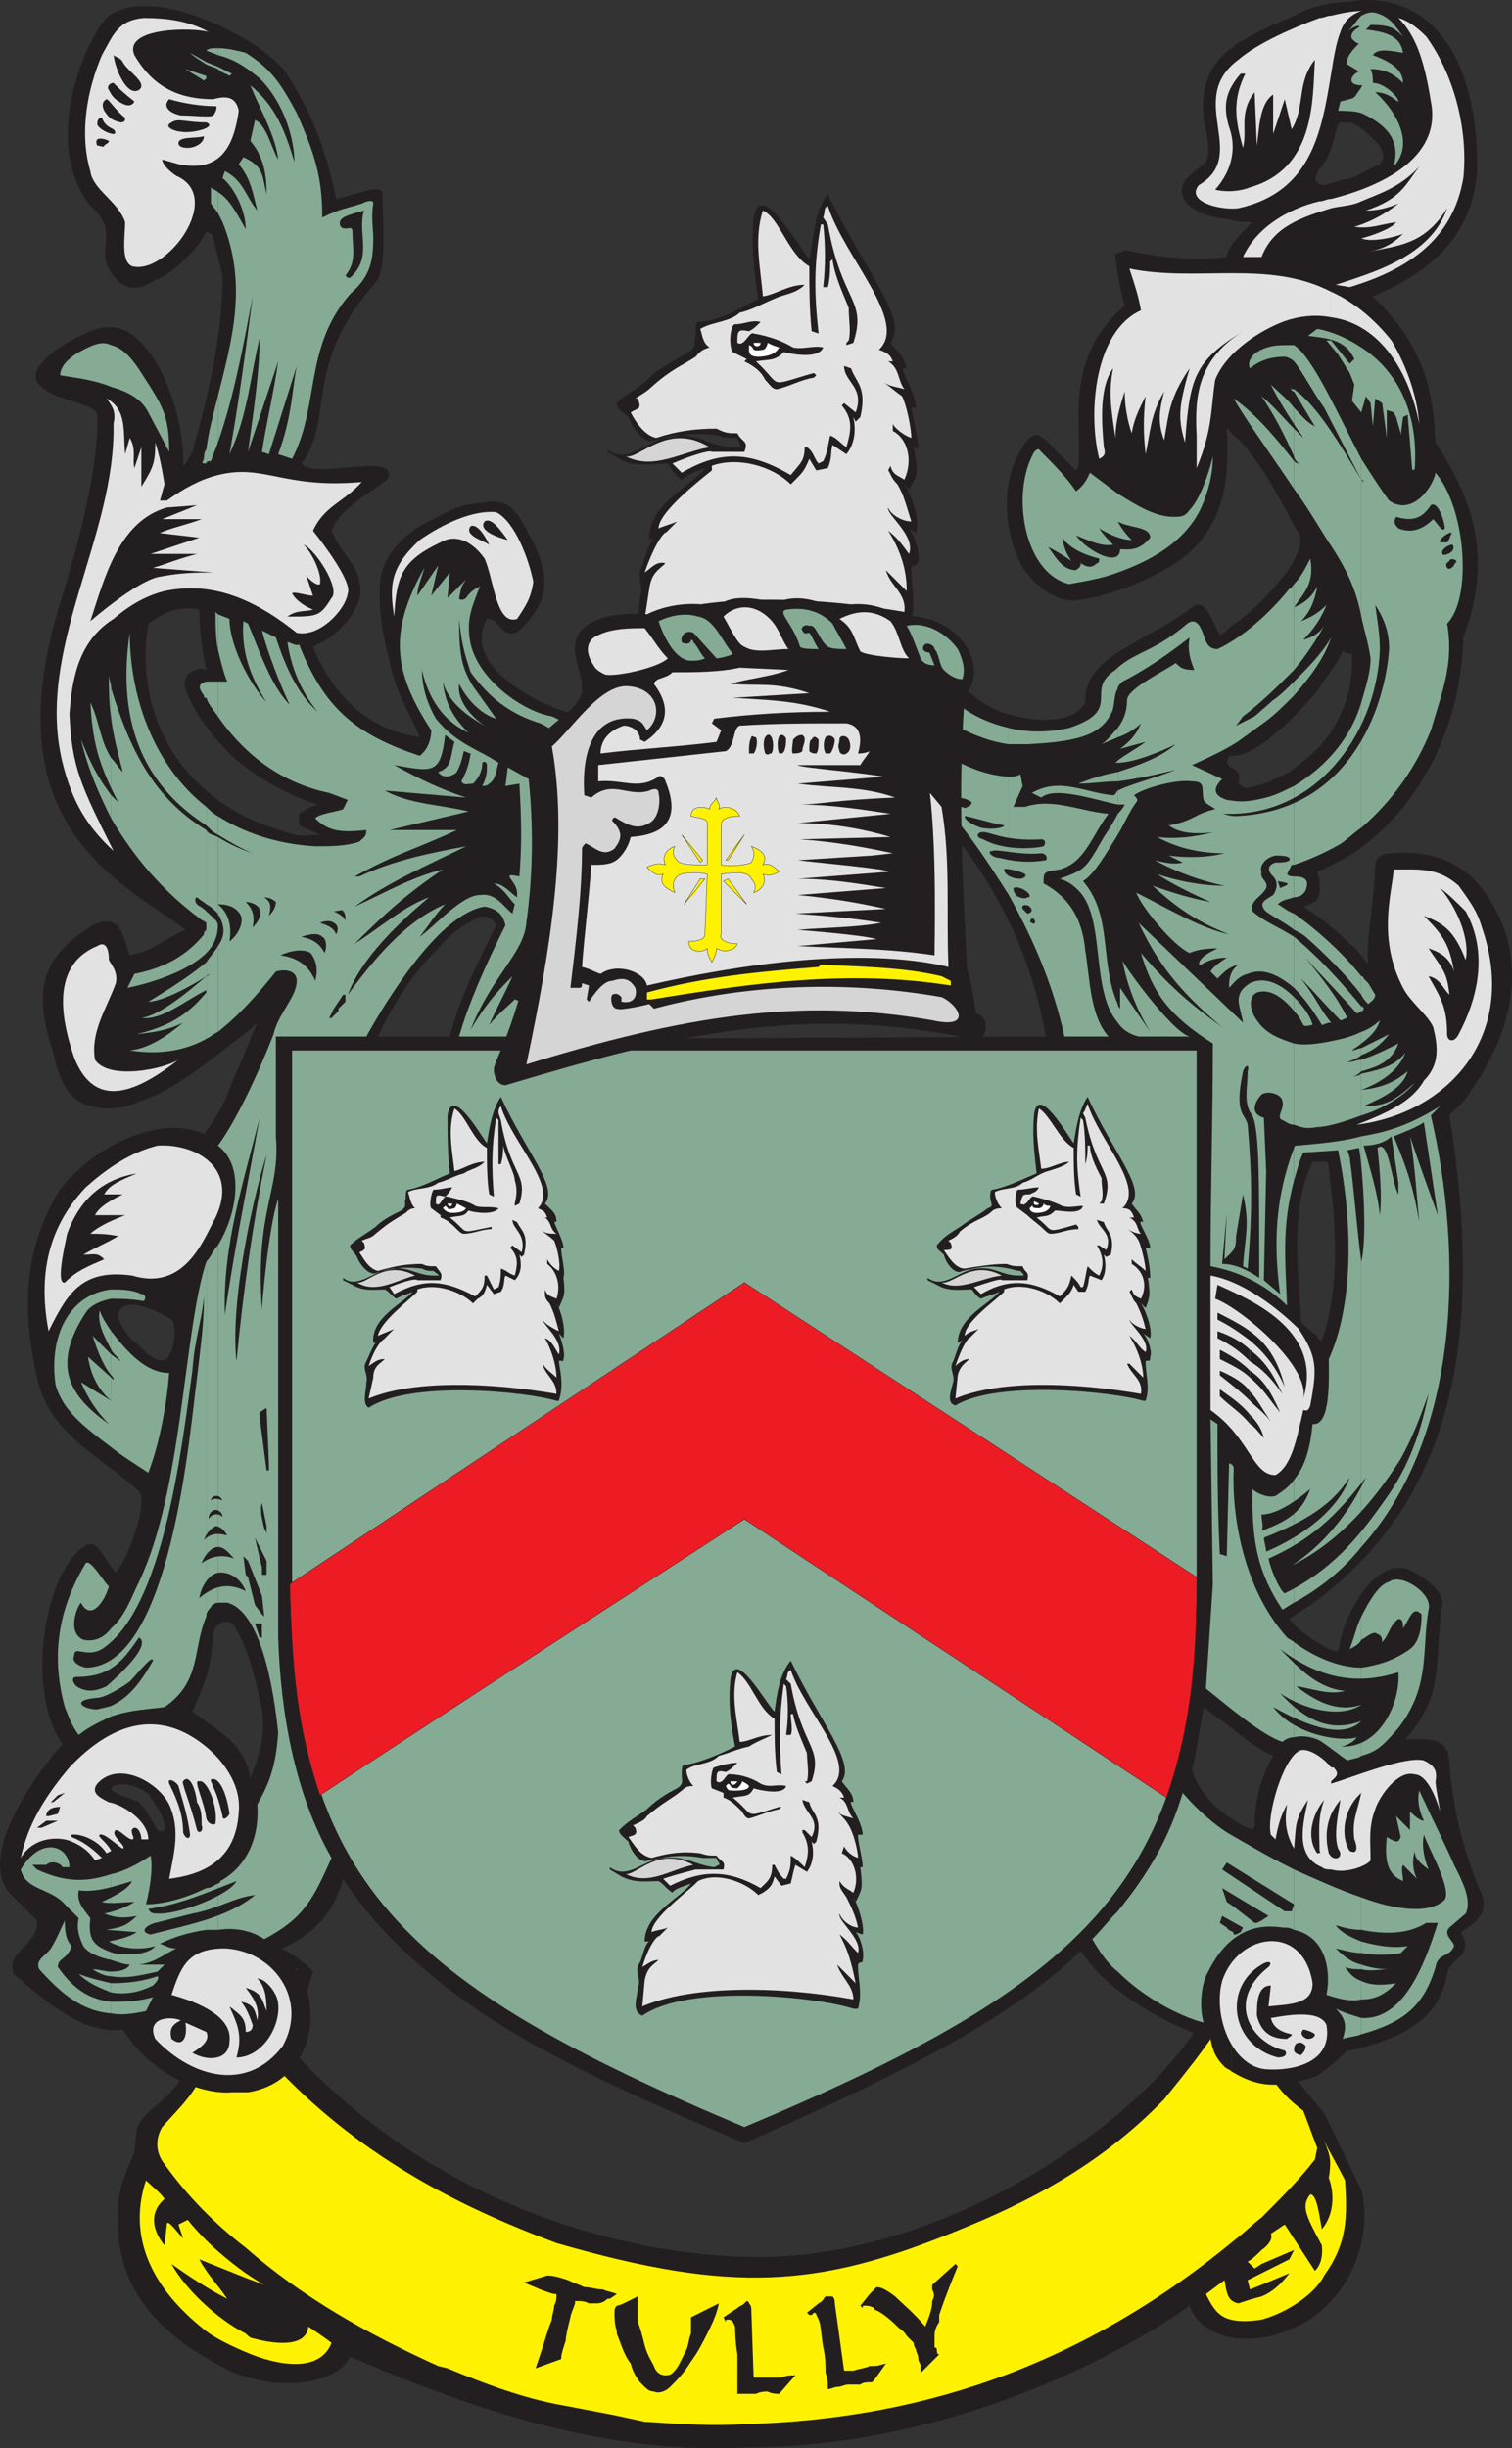
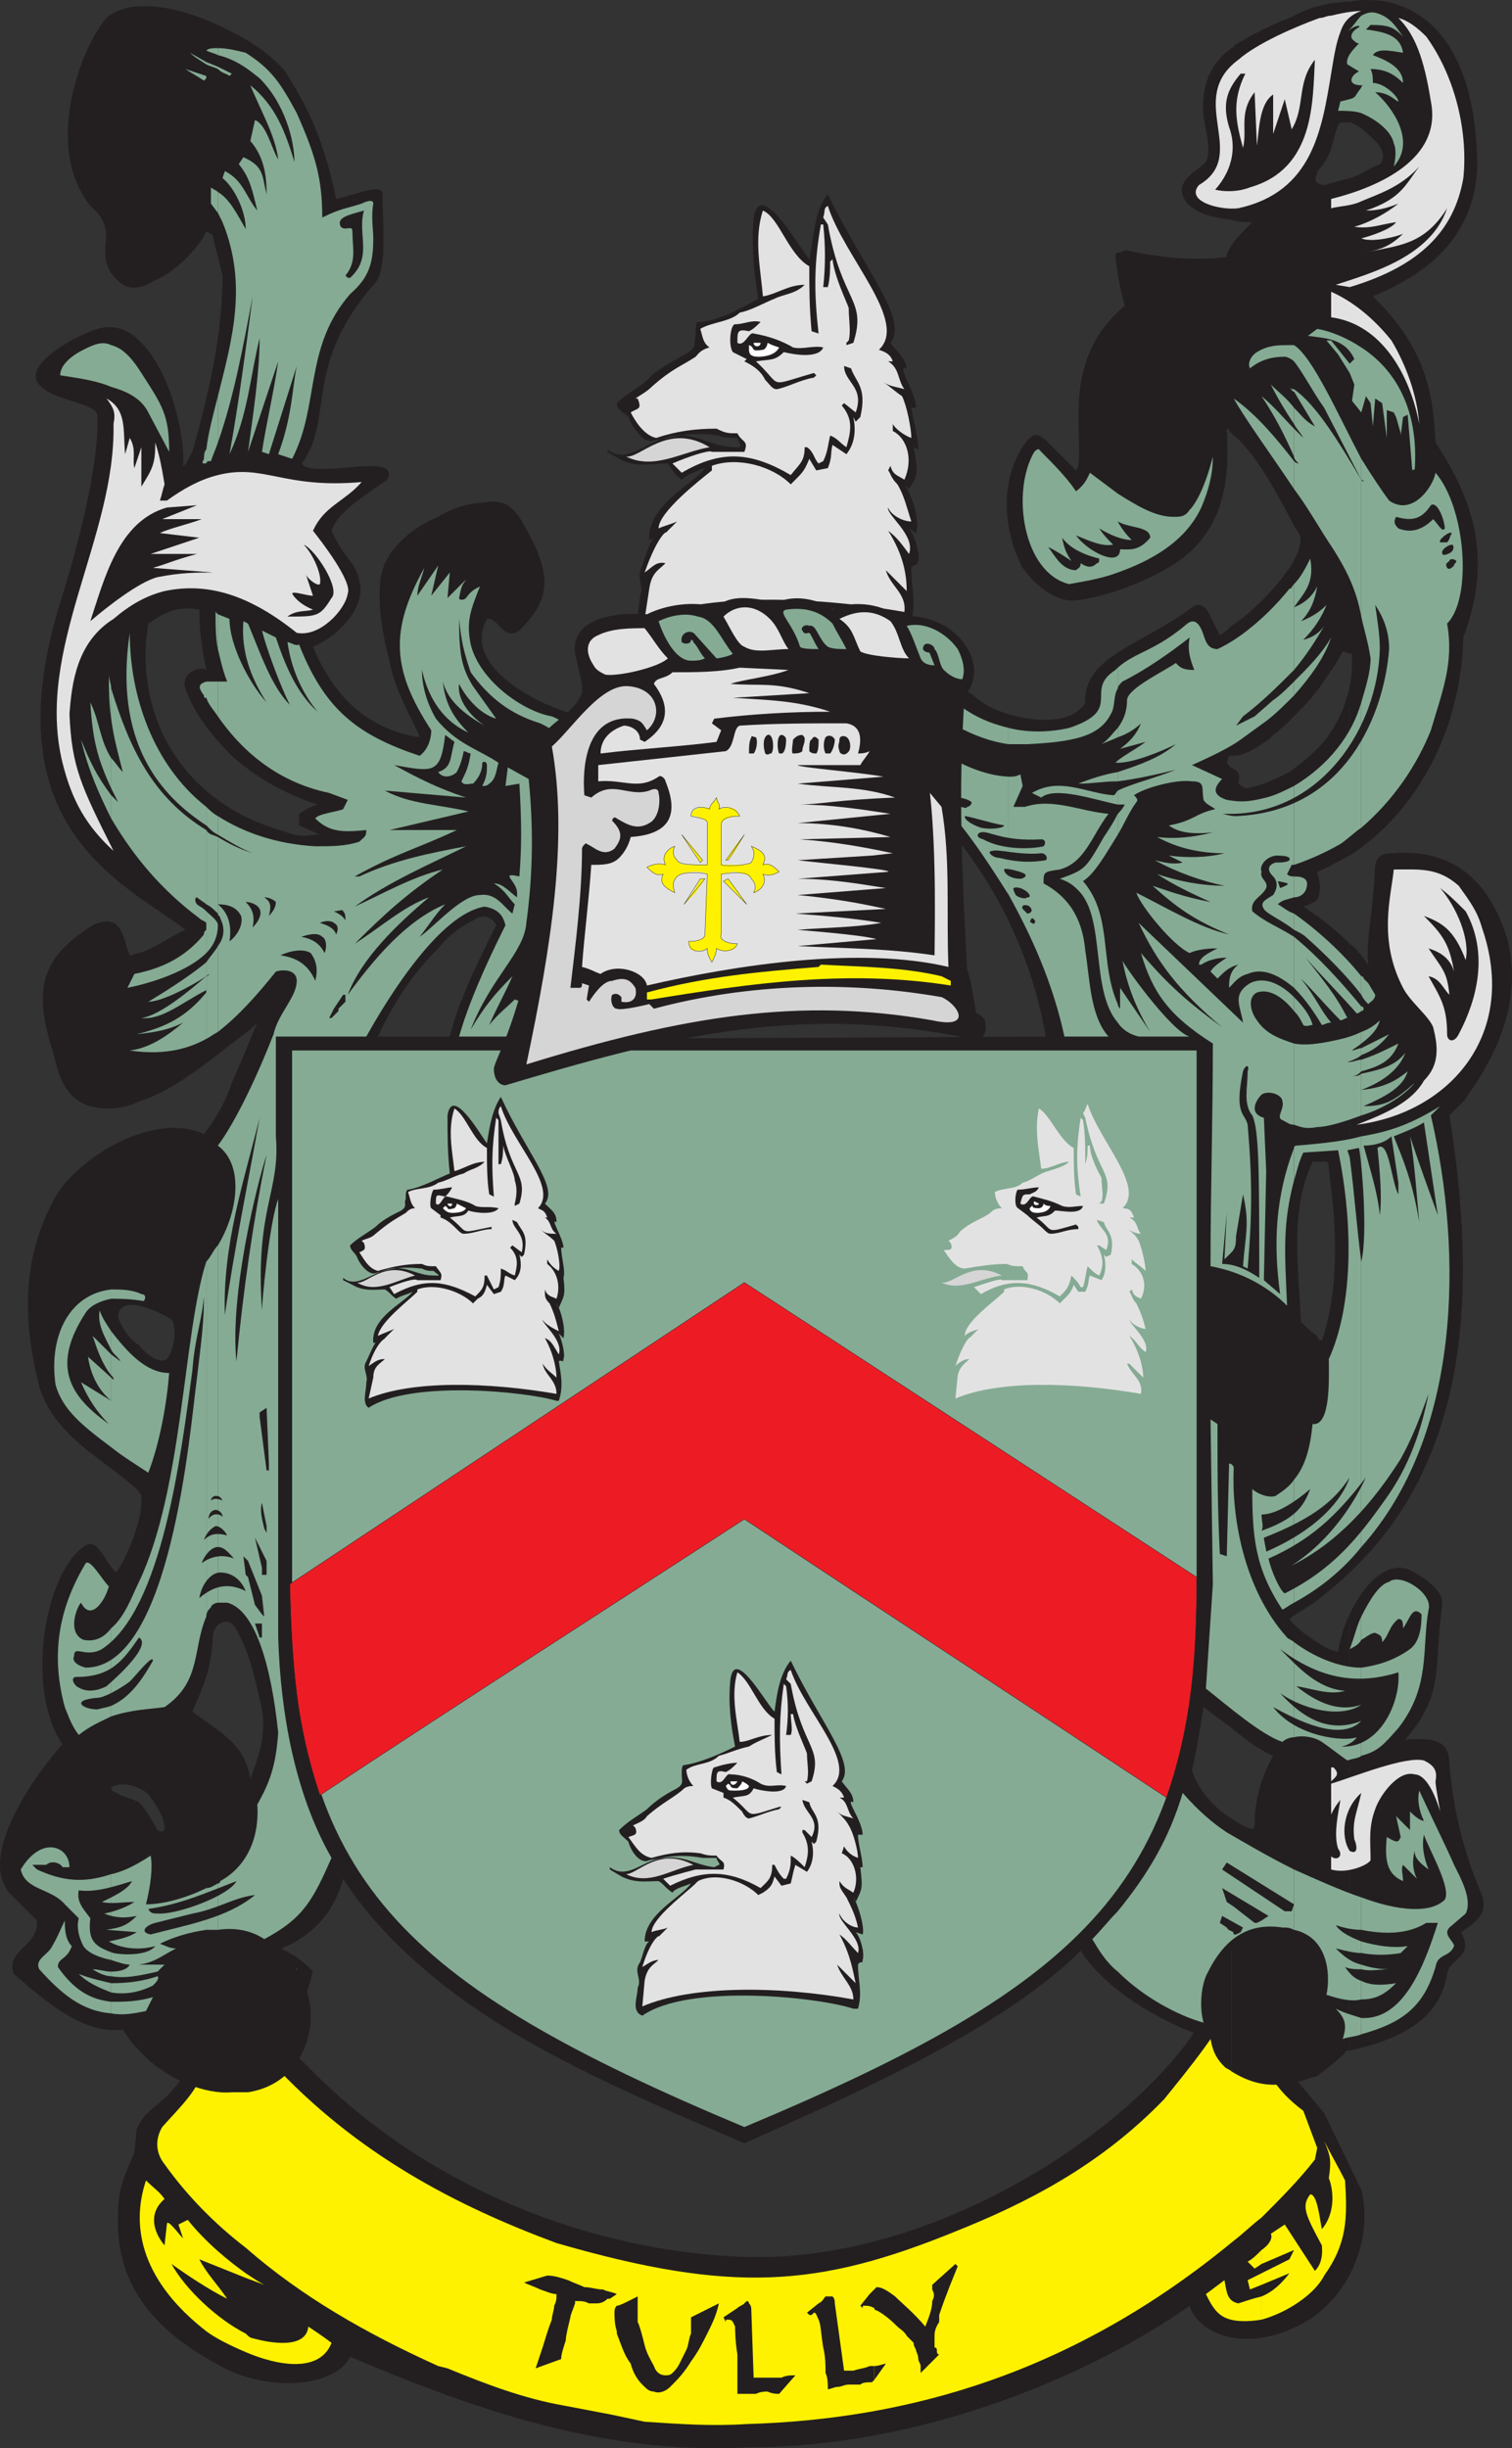
<svg xmlns="http://www.w3.org/2000/svg" width="488.944" height="791.394">
  <rect width="100%" height="100%" fill="#333333" stroke="none" />
  <path fill="#231f20" fill-rule="evenodd" d="M218.208 140.813c-8.25.75-15 9.75-21.75 4.5v.75l3.75 2.25c5.25 3 10.5 1.5 15.75 1.5 1.5 2.25 2.25 3.75 4.5 5.25 1.5-1.5 5.25-3 7.5-3.75-3.75 5.25-18.75 12-18 23.25l1.5-.75c-1.5 1.5-3 6.75-3.75 9-2.25 3.75.75 6.75-.75 9.75 0 3.75-2.25 9.75 1.5 10.5 18.75-12 71.25-6.75 84.75-2.25h1.5c1.5-6 0-11.25 0-17.25.75-1.5 1.5 0 2.25-2.25s-1.5-9-3-10.5l2.25 1.5c1.5-3.75-1.5-12.75-3.75-15.75l1.5 1.5c3-4.5 3-5.25 1.5-13.5l1.5.75c0-3.75-1.5-9-2.25-13.5h1.5c0-5.25-6.75-14.25-3-12.75-.75-3.75-3-5.25-5.25-8.25 6-7.5-8.25-23.25-20.25-48-4.5 5.25-4.5 14.25-6 21-3.75-4.5-15.75-26.25-18-13.5-.75 9 0 17.25 1.5 26.25-5.25 3-13.5 7.5-19.5 7.5-.75 0-.75 2.25-.75 4.5-.75 2.25.75 3-2.25 5.25-3.75 2.25-8.25 4.5-12 7.5-3 3.75-7.5 5.25-11.25 9 0 2.25 2.25 3 3.75 4.5 1.5 3.75 5.25 9 8.25 7.5 6-.75 11.25-3 21-1.5 1.5.75 3.75.75 6 .75 0 .75 1.5 2.25.75 3h-1.5c-7.5 0-12-4.5-19.5-3.75" />
  <path fill="#e3e2e2" fill-rule="evenodd" d="m208.458 200.063 1.5-9.75c.75-5.25 3-6 5.25-8.25-3-.75-4.5 1.5-6.75 3 4.5-12.75 7.5-13.5 6.75-12.75l3.75-3.75c-1.5.75-4.5 1.5-6 2.25 0-5.25 13.5-15.75 17.25-18.75v-1.5c8.25-3 19.5 0 25.5 6l1.5-1.5c2.25-2.25 3-3 4.5-6.75l2.25 3.75 3.75-.75c1.5-3.75.75-4.5 1.5-7.5l4.5 3c3-3.75 3-8.25 2.25-12l.75 1.5 1.5-1.5c2.25-9.75-1.5-11.25-3-15.75l-2.25-.75c0 5.25 6.75 6.75 3.75 15l-3.75-3-.75.75c3.75 4.5 3 8.25 1.5 13.5-2.25-1.5-3-3-5.25-3.75-.75 3-.75 5.25-2.25 8.25l-1.5.75c-1.5-1.5-1.5-3.75-3.75-5.25h-.75c0 4.5-1.5 5.25-4.5 9-12.75-7.5-22.5-8.25-35.25-.75l-3-3c5.25-2.25 12-4.5 12.75-3.75h10.5c1.5-3.75-.75-3-2.25-6-3 0-3.75 0-6.75-1.5-6.75 0-12.75.75-19.5 3-3.75-.75-6.75-5.25-8.25-8.25 2.25-1.5 3.75-.75 2.25-4.5h-.75c2.25-1.5 3.75-2.25 5.25-3.75 6.75-6 9.75-6.75 14.25-9.75.75-.75 1.5-2.25 4.5-3-2.25-1.5-2.25-3.75-3-6 3.75-2.25 9.75-2.25 12.75-5.25 3.75-.75 7.5-3 11.25-4.5 3-1.5 6.75-1.5 9.75-4.5-5.25 0-9 3-13.5 3.75-.75-9-3-18.75 0-27.75 5.25 2.25 8.25 14.25 15 18 0 6.75 0 13.5.75 21l2.25.75c-1.5-13.5-1.5-22.5.75-35.25h.75c.75 6.75.75 13.5 0 20.25h1.5c.75-3 .75-6 .75-8.25l.75-.75c.75 6 4.5 13.5 5.25 15.75 0 3.75.75 7.5 0 10.5l-.75.75v.75l2.25-.75c4.5-14.25-3.75-12.75-8.25-38.25l-1.5-2.25c.75-2.25 0-3 1.5-3.75 5.25 16.5 26.25 37.5 16.5 46.5 2.25.75 3.75 1.5 4.5 3.75h-1.5c3.75 2.25 3 6 5.25 9-2.25-.75-4.5-.75-6.75-2.25 2.25 1.5 3.75 3 6 4.5 1.5 3 3 10.5 3 13.5-2.25-.75-5.25-3-6-4.5v2.25c4.5 2.25 6.75 9 3.75 15.75-2.25-1.5-3.75-1.5-4.5-4.5l-.75 1.5c.75.75.75 2.25 3 4.5 2.25 3.75 3 7.5 4.5 12-3 0-6.75-2.25-7.5-4.5-.75 2.25 9 9 6.75 15-2.25-3-3.75-5.25-6.75-7.5 5.25 8.25 6 15 6 19.5l-6.75-6.75c1.5 5.25 6.75 7.5 6 13.5-30-5.25-64.5-6-84 2.25" />
  <path fill="#d6d5d5" fill-rule="evenodd" d="M202.458 147.563c4.5.75 13.5-11.25 27-3-9 1.5-18 7.5-27 3" />
  <path fill="#231f20" fill-rule="evenodd" d="M251.208 125.813c-1.5 0-2.25-1.5-3.75-3-1.5-3-3.75-4.5-6.75-6l.75-.75-4.5-2.25c-1.5-2.25-.75-9 .75-9 3 0 5.25-1.5 8.25-.75-1.5 1.5-2.25 2.25-3.75 3-3.75-.75-3.75 0-3.75 3.75 2.25 1.5 3.75-3.75 5.25-3 4.5.75 9 2.25 12.75 4.5 3 .75 6.75-.75 9.75 0-1.5 3.75-9.75 2.25-12.75 1.5-3 3-4.5 2.25-9 3 9 8.25 3 8.25 18.75 3.75l.75.75-.75.75c-4.5.75-8.25 3-12 3.75" />
  <path fill="#fff" fill-rule="evenodd" d="M245.208 115.313c-2.25 0-3-.75-3-2.25v-1.5c2.25.75 0 2.25 4.5 1.5.75 0 1.5-1.5 1.5-2.25 1.5.75 1.5.75 3.75 1.5-1.5 3-6 3-6.75 3" />
  <path fill="#fff" fill-rule="evenodd" d="M243.708 110.813h2.25c0 1.5-2.25 1.5-2.25 0" />
  <path fill="#231f20" fill-rule="evenodd" d="m440.208 707.813-12-24.75-7.5-9c-9-10.5-8.25-18-10.5-30-1.5-6-6.75-15.75-13.5-19.5-7.5-3.75-15.75-4.5-22.5 9.75-4.5 7.5 3 11.25 6.75 9l4.5-6.75c6.75-3 9.75 6.75 4.5 14.25-18 33-80.25 77.25-141.75 78.75-41.25.75-112.5-15-162-76.5-1.5-6.75 0-10.5 6-6l3 2.25 3-1.5 3-10.5c-6.75-7.5-16.5-10.5-21.75-9-6.75.75-9.75 7.5-12.75 15.75-3 7.5-3 12-4.5 21-6.75 15.75-15 15-18 23.25l-.75 7.5c-3 6.75-5.25 12-5.25 18.75-1.5 25.5 13.5 40.5 36 51.75 17.25 7.5 35.25 3.75 39-4.5 33.75 14.25 79.5 32.25 129 29.25 57 0 111.75-24 142.5-45.75 2.25 8.25 17.25 16.5 37.5 5.25 15-9 21.75-27.75 18-42.75" />
  <path fill="#fff200" fill-rule="evenodd" d="M407.958 742.313v7.5c8.25-2.25 17.25-8.25 20.25-14.25 7.5-10.5 7.5-18.75 6.75-30.75-2.25-4.5-4.5-8.25-6.75-12.75 2.25 5.25 2.25 6.75 1.5 12 1.5 3.75 2.25 11.25-2.25 16.5-.75-3.75-1.5-11.25-3.75-11.25-3 3.75-1.5 6.75 3.75 16.5 0 .75.75 5.25-2.25 8.25l-9.75-15-4.5 3c.75 1.5-.75 3.75-3 5.25v4.5l10.5-4.5-1.5 3-9 4.5v3.75l9-3.75c-2.25 3-5.25 6-9 7.5" />
  <path fill="#fff200" fill-rule="evenodd" d="M407.958 662.813v54c6-6 12-12 17.25-18.75l.75-3.75-4.5-12c-9-6.75-12-12.75-13.5-19.5m0 54v-54c-.75-4.5-.75-9.75-1.5-15.75-.75-8.25-8.25-22.5-21-21-4.5.75-7.5 8.25-9 11.25l3.75 1.5c3-5.25 6.75-7.5 9.75-6.75 4.5 2.25 7.5 6.75 8.25 13.5 0 6.75-15.75 25.5-21.75 33-21 21.75-45 33.75-67.5 42.75-44.25 18-72 20.25-129 3.75-32.25-12-64.5-28.5-92.25-58.5-4.5-4.5-6.75-9-8.25-12.75v72.75c18 15.75 39 27.75 62.25 38.25l3 .75c12.75 5.25 24.75 9.75 37.5 12l15.75 3 10.5 2.25c11.25.75 21.75 1.5 33 .75 52.5-1.5 105.75-16.5 157.5-59.25 3-2.25 6-5.25 9-7.5m0 15v-4.5c-1.5 1.5-3 3-4.5 3.75l2.25 2.25 2.25-1.5m0 6.75v-3.75l-4.5 2.25.75 3 3.75-1.5m0 11.25v-7.5c-3 .75-5.25 1.5-7.5 2.25-3.75-.75-3.75-3.75-4.5-7.5l-6 4.5c1.5 3 3 6 6 7.5s7.5 1.5 12 .75m-328.5 4.5v6c10.5 4.5 24 6.75 27.75-3-3-2.25-5.25-3.75-7.5-5.25-.75 7.5-12.75 5.25-18 3.75-.75 0-1.5-.75-2.25-1.5m0-19.5v1.5l6 2.25c-1.5-.75-3.75-2.25-6-3.75m0-103.5v7.5c1.5-1.5 3.75-1.5 6.75-1.5s5.25 2.25 7.5 5.25l1.5-3.75.75-2.25c-4.5-3-12-6.75-16.5-5.25m0 7.5v-7.5c-1.5.75-3 2.25-3.75 3-6 12-7.5 21.75-9.75 33.75-1.5 7.5-8.25 13.5-13.5 19.5-2.25 3.75-2.25 8.25.75 12 7.5 10.5 16.5 19.5 26.25 27v-72.75c-1.5-2.25-2.25-5.25-2.25-7.5 0-3.75 0-6 2.25-7.5m0 97.5v-1.5c-5.25-3.75-12.75-9.75-18.75-17.25l-3 1.5 1.5 4.5c-1.5-1.5-5.25-6.75-5.25-4.5l-.75 6.75c-3.75-4.5-5.25-10.5 0-15-1.5-2.25-3.75-3.75-6-6-5.25 15.75-.75 33 19.5 48.75 3 2.25 7.5 4.5 12.75 6.75v-6c-9-4.5-19.5-14.25-24-22.5 5.25 3.75 12 8.25 18 11.25-3-4.5-6.75-8.25-9-12.75l15 6" />
  <path fill="#231f20" fill-rule="evenodd" d="M436.458 521.813v141c17.25-3.75 29.25-10.5 31.5-24.75.75-5.25 9-5.25 4.5-13.5 4.5-3 9-6 6.75-12-6-14.25-9-26.25-10.5-42 0-7.5-3.75-9-14.25-8.25 12.75-15 9-21.75 12-44.25 0-4.5-7.5-9-9-9.75-8.25-5.25-16.5 3.75-21 13.5m0-216.75v203.25c39-36.75 41.25-91.5 32.25-147.75l4.5-4.5c12.75-17.25 18.75-34.5 14.25-52.5-6.75-21.75-20.25-29.25-37.5-27.75-1.5 0-4.5 0-5.25 3.75-.75 16.5-3 23.25-2.25 32.25-2.25-3-3.75-5.25-6-6.75m0-83.25v54.75c21-13.5 36-39.75 36.75-70.5 9-24 4.5-42.75-9-63-.75-14.25-2.25-30-20.25-47.25 12-5.25 32.25-15 33.75-41.25 0-27-8.25-49.5-29.25-54-4.5-.75-8.25-.75-12 0v39c3 .75 6 3.75 9 6.75 2.25 3 2.25 5.25.75 6.75-3.75 1.5-6.75 3.75-9.75 4.5v153.75h.75c0 3.75 0 7.5-.75 10.5m0-182.25v-39c-3.75 0-7.5.75-10.5 1.5v54s0-.75.75-1.5c3.75-4.5 3.75-6.75 5.25-12 .75-2.25.75-2.25 1.5-3h3m0 171.75V57.563c-3 .75-5.25 1.5-8.25 2.25-1.5 0-2.25-.75-2.25-.75v164.25c3-4.5 6-8.25 8.25-12.75l2.25.75" />
  <path fill="#231f20" fill-rule="evenodd" d="M436.458 276.563v-54.75c-1.5 7.5-5.25 15-10.5 20.25v48.75c1.5-3 .75-6 0-9 3.75-1.5 7.5-3.75 10.5-5.25m0 231.75v-203.25c-3.75-3.75-7.5-6.75-10.5-9v79.5c3 0 3.75-.75 3.75 2.25.75 7.5 5.25 33.75-2.25 55.5-.75 0-1.5-.75-1.5-1.5v85.5c3.75-3 7.5-6 10.5-9m0 154.5v-141c-2.25 4.5-3 8.25-3.75 12-2.25 0-4.5-1.5-6.75-3v140.25c3-2.25 6-4.5 9-7.5 0-.75.75-.75 1.5-.75m-10.5-606.75v-54c-3 .75-6 2.25-9 3.75v161.25c.75 1.5 1.5 3 3 5.25s0 6.75-3 11.25v49.5c3-3 6-6 9-9.75V59.063c-.75-.75-.75-1.5 0-3m0 234.75v-48.75c-3 3-6 5.25-9 7.5v423.75c3 0 6-1.5 9-2.25v-140.25c-3.75-2.25-7.5-5.25-9-7.5 3-2.25 6-3.75 9-6v-85.5c-2.25-1.5-3.75-3-5.25-4.5-.75-17.25-3.75-36 3.75-51.75h1.5v-79.5c-1.5-.75-3-2.25-4.5-3 2.25-.75 3.75-1.5 4.5-2.25m-9-123.75V5.813c-6 2.25-12 5.25-18 9 0 .75-.75.75-.75.75v55.5c2.25.75 4.5.75 6.75.75-2.25 2.25-5.25 5.25-6.75 7.5v60.75c7.5 6 13.5 17.25 18.75 27m0 66v-49.5c-4.5 6.75-12.75 15-18.75 18.75v42c4.5 0 7.5-2.25 12-5.25 2.25-2.25 4.5-3.75 6.75-6m0 440.25v-423.75c-4.5 2.25-9 4.5-14.25 5.25l-2.25-1.5c.75-3.75 0-3.75-2.25-5.25v310.5c3.75 3 8.25 6.75 13.5 9-3 5.25-6 12.75-6 22.5 0 2.25-3 .75-7.5-2.25v81.75c6 3.75 12 5.25 18.75 3.75m-18.75-602.25v-55.5c-8.25 6-9.75 14.25-9 22.5 1.5 7.5 2.25 11.25.75 14.25-3.75 3.75-11.25 6.75-6 13.5 3.75 3.75 9 4.5 14.25 5.25m0 69v-60.75c-.75 1.5-1.5 2.25-1.5 3.75-11.25 1.5-22.5 0-33-2.25-1.5 1.5-3 0-3 2.25.75 6 1.5 10.5 3 15.75-20.25 17.25-13.5 39-15 51.75-.75 2.25-.75 1.5-2.25 0l-8.25-8.25c-2.25-1.5-3-3-6 0-9.75 12.75-7.5 30-1.5 41.25 3.75 5.25 10.5 11.25 17.25 10.5 7.5-.75 18.75-4.5 27-9 22.5-11.25 22.5-31.5 21.75-46.5.75 0 .75.75 1.5 1.5" />
  <path fill="#231f20" fill-rule="evenodd" d="M398.208 244.313v-42c-1.5 1.5-2.25 2.25-3.75 3l-3.75-7.5c-1.5-2.25-3-3-5.25-1.5-15.75 12-35.25 15.75-34.5 30.75-5.25 9.75-27.75 5.25-35.25-1.5-6-6-27-5.25-35.25-12.75-11.25.75-36-.75-31.5 3 39 30 78.75 60.75 89.25 119.25l-150.75.75c22.5-15.75 24-96.75-4.5-105.75-9.75-3-33.75-15-25.5-30 3.75-.75 5.25 7.5 10.5 3.75 9-9 10.5-15.75 4.5-28.5-4.5-8.25-6.75-15-16.5-12.75-3.75 0-9.75 1.5-14.25 4.5v139.5c3-3.75 6.75-6.75 11.25-9 3-2.25 6-1.5 7.5 1.5-6 12-12 24-15 36h-3.75v305.25c27 21.75 62.25 36.75 99 52.5 40.5-18 84.75-38.25 108.75-62.25 7.5 12 25.5 23.25 42 28.5.75 4.5 2.25 6.75 4.5 9 .75.75 1.5.75 2.25 1.5v-81.75c-5.25-3-11.25-9.75-12.75-15.75 1.5-6 2.25-11.25 3.75-20.25l9 6.75v-310.5c-.75 0-.75-.75-1.5-1.5l.75-2.25h.75m-256.5 62.25v-139.5c-9 3.75-18 11.25-18.75 21-.75 8.25.75 17.25 3 25.5 1.5 9.75 8.25 20.25 9.75 24.75-15-2.25-27-11.25-34.5-29.25 9-3.75 17.25-13.5 15-21-.75-6-4.5-6.75-9-16.5 2.25-6.75 12-12 18-16.5 4.5-9-21-.75-27-4.5-.75-.75-.75-1.5 0-1.5 9.75-15 0-31.5 23.25-57.75 3.75-4.5 2.25-18.75 2.25-28.5 0-3.75-8.25 0-15 1.5-4.5-21.75-10.5-31.5-16.5-41.25-3.75-4.5-9.75-9-17.25-12.75v234c6.75 6 15 11.25 25.5 15l2.25.75c-2.25.75-3.75 1.5-6 3v3.75l6.75 3c-3 0-6 .75-8.25 0-7.5-2.25-14.25-4.5-20.25-8.25v75.75c3-2.25 5.25-3.75 8.25-6.75-2.25 5.25-5.25 12.75-8.25 19.5v174.75l.75.75c4.5 7.5 6 13.5 9 27 1.5 9.75-1.5 15.75-3.75 22.5-.75-5.25-3-9-6-12v113.25h5.25c24-3.75 26.25-36 9-45.75 14.25-5.25 19.5-15 21.75-23.25 8.25 12.75 18.75 23.25 30.75 33v-305.25h-19.5c5.25-11.25 11.25-20.25 19.5-28.5m-66.75-62.25v-234c-9.75-5.25-21.75-9-30-8.25v90.75c1.5 0 3.75-1.5 5.25-2.25 6-2.25 14.25-10.5 16.5-15.75l1.5.75.75.75v.75l3 12c0 19.5-4.5 38.25-9.75 57-1.5 2.25-1.5 3.75-3 4.5.75-10.5-4.5-31.5-14.25-40.5v180c5.25 3.75 11.25 7.5 15 10.5-5.25 2.25-9.75 6-15 7.5v48c9.75-3 19.5-10.5 30-18.75v-75.75c-22.5-13.5-30.75-37.5-27-60 4.5-3 9-6 16.5-4.5 0 6 .75 12.75 2.25 19.5-3-1.5-8.25 1.5-6.75 6 2.25 6.75 7.5 14.25 15 21.75m0 280.5v-174.75c-2.25 6.75-6 12.75-9 16.5-6.75-3-14.25-2.25-21 0v55.5c3.75.75 8.25 3 10.5 4.5 1.5 1.5 1.5 9-1.5 12.75-2.25 1.5-6-.75-9-4.5v47.25c0 .75.75.75.75 1.5 0 2.25 0 4.5-.75 7.5v87c1.5.75 3 1.5 3.75 3 2.25 3 4.5 6.75 4.5 9.75 0 1.5-1.5 1.5-2.25.75-2.25-3.75-3.75-6.75-6-9v80.25c9 9.75 21.75 14.25 30 13.5v-113.25c-3-3-7.5-6-12.75-9.75 5.25-12 6-15 6.75-25.5.75-3 3.75-4.5 6-3m-30-432V2.063c-3.75 0-7.5 1.5-9.75 3-6.75 6-22.5 40.5-6 61.5 9.75 8.25 1.5 13.5 6.75 21.75 3 3.75 5.25 5.25 9 4.5m0 197.25v-180c-3.75-3.75-8.25-5.25-13.5-3.75-9 3-25.5 12.75-18 18.75 4.5 4.5 17.25 5.25 18 9 .75 16.5-6.75 44.25-12 60.75-18 58.5 6 81 25.5 95.25m0 66v-48c-.75 0-2.25.75-3 .75-2.25-5.25-2.25-14.25-12-9.75-16.5 10.5-19.5 20.25-12.75 41.25 2.25 9 4.5 18 18 18 3 0 6.75-.75 9.75-2.25m0 66v-55.5c-12 3.75-23.25 13.5-27 20.25-11.25 20.25-10.5 40.5-5.25 61.5 5.25 16.5 21 23.25 32.25 33.75v-47.25c-3.75-2.25-6-6.75-6.75-9 0-3.75 3-4.5 6.75-3.75m0 156v-87c-1.5 6-4.5 13.5-7.5 17.25-3.75-3.75-6-12-10.5-8.25-12.75 9-18.75 46.5-6.75 63.75-7.5 8.25-27.75 35.25-17.25 48l9 9c.75 8.25-10.5 9.75-7.5 17.25 12 10.5 23.25 19.5 35.25 18 1.5 2.25 3 4.5 5.25 6.75v-80.25c-1.5-.75-3.75-1.5-6-2.25-.75-.75-4.5-1.5-2.25-3 2.25-.75 5.25-.75 8.25.75" />
  <path fill="#85ab94" fill-rule="evenodd" d="M440.208 652.313v5.25c13.5-3.75 20.25-9 24-21.75.75-4.5 4.5-3 6-6.75 0-1.5-3.75-3.75-1.5-6l5.25-4.5c2.25-4.5-1.5-11.25-3.75-15.75-2.25-5.25-6.75-14.25-11.25-24-.75 3 0 6.75 1.5 9.75-1.5 0-3.75-2.25-4.5-3v6l-4.5-4.5 1.5 6.75c-.75 1.5-.75 2.25-4.5 0-.75 7.5 0 12 5.25 14.25 0-2.25-.75-3.75 0-5.25l4.5 4.5c-1.5-3-1.5-6-.75-9 0 2.25 1.5 3.75 4.5 6-1.5-3.75-2.25-7.5-1.5-11.25 1.5 4.5 9 17.25 6.75 21-4.5 4.5-15 3.75-27-.75v10.5c7.5 1.5 15 1.5 21-2.25h3.75c-4.5 14.25-11.25 31.5-24.75 30.75" />
  <path fill="#85ab94" fill-rule="evenodd" d="M440.208 640.313v6c4.5 0 7.5-1.5 11.25-5.25-4.5.75-8.25.75-11.25-.75m0-5.25v1.5c3 .75 6 0 9 0-3.75 0-6.75-.75-9-1.5m0-7.5v3.75c4.5.75 8.25.75 12.75 0l2.25-2.25c-4.5.75-9.75 0-15-1.5m0-88.5v28.5c5.25-1.5 6.75-3 12-9 10.5-13.5 7.5-25.5 9.75-38.25 1.5-5.25-9-12-12.75-9-3 .75-6 5.25-9 11.25v7.5c1.5-.75 3-2.25 4.5-2.25 1.5.75 2.25.75 2.25 3 2.25-2.25 2.25-5.25 5.25-7.5 1.5 0 1.5 1.5 1.5 3 2.25-3 3-7.5 6-4.5 0 4.5-.75 9-3.75 11.25-5.25 3.75-10.5 5.25-15.75 6m0-171.75v132.75c32.25-36 33-94.5 22.5-139.5l3-3c-9.75 6-16.5 8.25-25.5 9.75m0-15v8.25c7.5-2.25 14.25-6.75 17.25-10.5-6.75 6-9.75 7.5-16.5 7.5 6.75-3 12.75-6 14.25-11.25-3.75 3-7.5 5.25-15 6" />
  <path fill="#85ab94" fill-rule="evenodd" d="M440.208 347.063v5.25c6-2.25 12-6 14.25-12-3 3.75-6.75 5.25-14.25 6.75" />
  <path fill="#85ab94" fill-rule="evenodd" d="M440.208 342.563v3.75c5.25-1.5 9.75-3 12-9-4.5 2.25-7.5 3.75-12 5.25m0-3.75v2.25c3.75-1.5 6-3 9-6.75l-9 4.5m0-5.25v3.75c3-2.25 5.25-4.5 6-7.5-1.5 1.5-3.75 3-6 3.75m0-8.25v1.5c.75 0 .75-.75.75-.75s0-.75-.75-.75m0-9.75v6c.75 1.5 1.5 2.25 2.25 3 .75-.75 2.25-1.5 2.25-3l-2.25-3.75-1.5-1.5s0-.75-.75-.75m0-88.5v40.5c10.5-9 18-20.25 22.5-31.5 3.75-12.75 7.5-21.75 5.25-34.5 8.25-8.25 6-37.5-3.75-48.75-.75 4.5-7.5 14.25-15 9-2.25-3-5.25-7.5-9-13.5v6.75l.75.75s0-.75-.75-.75v44.25c.75 3.75 2.25 8.25 3 13.5 0 4.5-1.5 9-3 14.25" />
  <path fill="#85ab94" fill-rule="evenodd" d="M440.208 112.313v21l1.5-5.25 1.5 2.25.75 7.5.75-9 2.25 1.5 1.5 11.25v-9l2.25.75.75 1.5 1.5 5.25v.75l.75-6 1.5-.75 1.5 18s.75-.75.75 0c1.5-20.25-6.75-33-17.25-39.75m0-84v8.25c5.25 2.25 9.75 6 10.5 9.75.75 1.5.75 4.5 0 7.5 7.5-8.25-.75-19.5-6-24 4.5 0 6.75 3 7.5 3 0-1.5-4.5-6-8.25-6 0-1.5 0-3-.75-4.5 4.5 0 7.5 1.5 10.5 4.5 0-5.25-6-7.5-9.75-9 1.5-2.25 5.25-1.5 9.75-.75-.75-5.25-5.25-6.75-12-7.5l1.5-1.5c6 0 7.5.75 10.5 3.75-2.25-3-3.75-6-8.25-7.5-2.25-.75-3.75 0-5.25.75v22.5h.75c-.75 0-.75.75-.75.75m0-.75v-22.5c-1.5 1.5-2.25 3-4.5 5.25 2.25-2.25 4.5-2.25 3.75-1.5-1.5.75-3 2.25-2.25 3.75.75.75 1.5 1.5 2.25 1.5-1.5 1.5-4.5 4.5-3.75 6.75l3.75 2.25c-3 1.5-3.75 4.5.75 4.5m0 9v-8.25c-3 3.75-.75 3-6.75 4.5l-.75 3c2.25 0 5.25 0 7.5.75m0 96.75v-21c-4.5-3-9.75-5.25-14.25-6l-3 2.25c5.25.75 12 .75 15 7.5l-1.5 1.5-6-7.5h-1.5l3.75 4.5 3.75 6 1.5 3.75-.75 5.25 3 3.75m0 21.75v-6.75c-7.5-14.25-15.75-33-21.75-36.75v5.25c3 3.75 6 9.75 9.75 15l12 23.25m0 44.25v-44.25c-6.75-11.25-14.25-24-21.75-29.25v.75l6.75 11.25c-3-1.5-4.5-3.75-6.75-6v5.25c.75 1.5 2.25 3 3 4.5l-3-3v9c0 .75.75 1.5 1.5 2.25-.75 0-1.5-.75-1.5-.75v9c4.5 6 8.25 12.75 11.25 17.25 6 9 9 15.75 10.5 24m0 68.25v-40.5c-3 10.5-10.5 20.25-21.75 27v25.5c4.5-1.5 9.75-3.75 15-6.75 2.25-1.5 4.5-3.75 6.75-5.25m0 54v-6c-6-7.5-14.25-15-21.75-20.25v5.25c1.5.75 3 1.5 3.75 2.25 6 5.25 13.5 12.75 18 18.75m0 5.25v-1.5c-10.5-12.75-17.25-18.75-21.75-22.5v16.5c3.75 3.75 6.75 8.25 9 12 .75 0 1.5-.75 3-.75-3.75-4.5-4.5-7.5-9.75-14.25 4.5 4.5 8.25 9 12.75 13.5.75 0 1.5-.75 2.25-.75-3.75-7.5-8.25-12.75-13.5-19.5 5.25 6 12 12.75 16.5 18 .75 0 1.5-.75 1.5-.75m0 10.5v-3.75c-3 1.5-6 2.25-9.75 3s-8.25 1.5-12 .75v26.25c2.25.75 3.75 1.5 7.5.75 3 0 8.25-1.5 14.25-3.75v-8.25h-2.25 2.25v-5.25c-.75.75-1.5.75-3 .75 1.5 0 2.25-.75 3-1.5v-3.75c-1.5 0-2.25.75-4.5.75 2.25-.75 3.75-1.5 4.5-2.25v-2.25c-.75 0-2.25.75-3 .75.75-.75 2.25-1.5 3-2.25m0 162.75v-132.75c-5.25 1.5-12 2.25-21 3-.75 0-.75.75-.75.75v10.5c.75-2.25 1.5-6 3-9l11.25-.75c5.25 25.5 4.5 51-3 67.5 0 6 .75 21.75-5.25 21-.75 7.5-2.25 13.5-6 18v39.75c8.25-4.5 15.75-10.5 21.75-18m0 30v-7.5c-1.5 3-2.25 6.75-3.75 10.5 1.5-.75 3-1.5 3.75-3m0 37.5v-28.5c-7.5 0-15.75-3.75-21.75-8.25v30.75c3-.75 6.75 0 9 1.5s6 4.5 8.25 6c2.25-.75 3.75-.75 4.5-1.5m0 56.25v-10.5c-6.75-2.25-15-6-21.75-9v19.5c10.5 2.25 12 13.5 10.5 21 4.5 1.5 8.25 2.25 11.25 1.5v-6c-2.25-.75-3.75-2.25-5.25-4.5 1.5.75 3.75.75 5.25.75v-1.5c-3-.75-5.25-2.25-8.25-5.25 3 .75 6 1.5 8.25 1.5v-3.75c-3.75-1.5-6.75-3-8.25-5.25 2.25.75 5.25 1.5 8.25 1.5m0 33.75v-5.25c-2.25-.75-5.25-1.5-8.25-3 3 3 3.75 5.25 2.25 9.75 2.25-.75 4.5-.75 6-1.5m-21.75-335.25v4.5c1.5 1.5 2.25 3 3 4.5.75.75 2.25 0 3 0-.75-3-3-6-6-9m0-39v6.75c1.5 0 3-.75 3.75-2.25 1.5-3.75-.75-4.5-3.75-4.5m0-63v4.5c5.25-6 9.75-12 12-18.75-3 5.25-7.5 9.75-12 14.25m0-31.5v27.75c3.75-4.5 6.75-9 9.75-14.25-1.5 2.25-3.75 3.75-6.75 4.5 3.75-3.75 6-7.5 7.5-11.25-2.25 2.25-4.5 3.75-8.25 5.25 3-3 4.5-6.75 5.25-11.25-1.5 3-3.75 5.25-7.5 6.75 3-4.5 6.75-7.5 5.25-15.75-1.5 3-3 6-5.25 8.25m0-72v-5.25h-1.5c-3.75 0-6.75 0-10.5 2.25-2.25 1.5-3 3.75-2.25 5.25 3.75-3 7.5-3.75 11.25-3.75.75 0 2.25.75 3 1.5m0 9.75v-.75c-.75 0-.75 0-1.5-.75.75.75.75 1.5 1.5 1.5" />
  <path fill="#85ab94" fill-rule="evenodd" d="M418.458 137.063v-5.25c-2.25-3-5.25-5.25-7.5-7.5 2.25 4.5 4.5 8.25 7.5 12.75m0 10.5v-9c-3-3-6.75-7.5-10.5-10.5 4.5 6.75 7.5 12.75 10.5 19.5m0 10.5v-9c-5.25-6.75-12-15-19.5-20.25 3.75 6.75 12 18 19.5 29.25m0 58.5v-27.75c-.75.75-.75 1.5-1.5 1.5-6 7.5-15 15.75-23.25 19.5-3 0-3.75-2.25-4.5-4.5s-2.25-6-5.25-3.75c-10.5 9-16.5 9-22.5 14.25v6.75c0-.75.75-1.5 1.5-2.25 7.5-3.75 15-9 21.75-14.25-.75 3.75 0 6.75 1.5 10.5-3.75 0-4.5-.75-6-2.25-3 2.25-15.75 8.25-15.75 12 0 3-.75 6-3 9v3c2.25-.75 5.25-2.25 7.5-4.5-1.5 3.75-3.75 6-6.75 8.25l8.25-2.25c-3 2.25-6 3.75-9 6v.75c5.25 0 14.25-3.75 18.75-6-5.25 4.5-12 6.75-18.75 9v3c6-.75 12.75-2.25 18.75-3.75-7.5 3-14.25 4.5-18.75 6.75v4.5h2.25c-.75 1.5-1.5 2.25-2.25 3v6.75c2.25-3.75 3.75-7.5 6-10.5.75-.75 0-1.5-.75-2.25 3-2.25 13.5-5.25 18.75-4.5 4.5 0 3 2.25 3.75 6 .75 1.5 3 2.25 3.75 3-6.75 1.5-6.75 3.75-15 5.25 3 2.25 7.5 3 14.25 2.25-6 1.5-12 2.25-18 1.5 6.75 3.75 14.25 5.25 21.75 5.25-6 1.5-12 1.5-18 .75l4.5 2.25c-3 .75-6 0-9-.75 6.75 3.75 15 6.75 22.5 8.25-7.5 0-15-1.5-21.75-3.75 4.5 3 10.5 6 17.25 9-8.25-1.5-14.25-3.75-18.75-5.25 7.5 6.75 13.5 11.25 24.75 15.75-9.75-2.25-19.5-8.25-30-13.5 1.5 4.5 12 17.25 17.25 19.5 1.5-.75 4.5-1.5 9-1.5-3 1.5-6 3-6 5.25h.75c2.25-1.5 5.25-2.25 8.25-2.25-2.25 1.5-4.5 3-5.25 4.5l2.25 2.25c2.25-2.25 3.75-3.75 6.75-4.5-3 2.25-3 5.25-3 7.5 1.5-1.5 3-3.75 6-4.5 5.25-2.25 10.5.75 15 4.5v-16.5c-6-3.75-9-4.5-13.5-8.25-.75-3.75 3-4.5 4.5-7.5.75-2.25-2.25-3-1.5-5.25-.75-1.5.75-4.5 4.5-5.25 1.5 0 5.25 0 4.5 1.5-.75.75-3 .75-4.5.75-2.25.75-3 2.25-.75 4.5 1.5 1.5 1.5 3.75 0 6-2.25 1.5-4.5 2.25-3 4.5.75 1.5 6 3.75 9.75 6.75v-5.25c-2.25-.75-3.75-2.25-5.25-3 1.5-1.5 3-1.5 5.25-2.25v-6.75c-.75 0-1.5 0-2.25-.75l1.5-3h.75v-25.5c-3 1.5-6 3-9 3.75-6 1.5-8.25 1.5-12.75.75-4.5-1.5-4.5-3.75-1.5-6.75l-9.75-4.5c6.75-3 12.75-6 15.75-8.25l8.25-6c3-2.25 6-5.25 9-8.25v-4.5c-2.25 2.25-4.5 4.5-6.75 6l-6 5.25-6 3 2.25-3c6-4.5 11.25-9.75 16.5-15" />
  <path fill="#85ab94" fill-rule="evenodd" d="M418.458 326.813v-4.5c-4.5-4.5-9.75-6.75-14.25-4.5-6 3.75-3 7.5-2.25 12.75l-33.75-32.25c6 12.75 12.75 21.75 27 33.75-11.25-8.25-17.25-13.5-26.25-24 3.75 12.75 9 20.25 23.25 29.25 0 24.75-.75 47.25-.75 72 12.75 2.25 21 9 24.75 12.75-.75-17.25-1.5-26.25 2.25-40.5v-10.5c-6 15.75-6.75 30.75-4.5 47.25l-5.25-4.5.75-35.25-.75-17.25c-5.25-1.5-2.25-6-.75-7.5 2.25-1.5 6.75 0 6.75 2.25.75 2.25-2.25 5.25 0 6 1.5.75 2.25 1.5 3.75 1.5v-26.25c-4.5-1.5-9-3-12-7.5-2.25-3-3-7.5 0-9 4.5-1.5 9 2.25 12 6m0 191.25v-39.75c-1.5 2.25-3.75 3.75-6 5.25-2.25.75-6-.75-7.5-2.25 0 15 .75 25.5 9.75 39 1.5-.75 2.25-1.5 3.75-2.25" />
  <path fill="#85ab94" fill-rule="evenodd" d="M418.458 561.563v-30.75c-.75-.75-1.5-.75-2.25-1.5-14.25-15.75-18-39.75-17.25-54.75 0-.75-.75-1.5-1.5-1.5l-.75 30-2.25-.75c-.75-15.75-.75-26.25-.75-42l-2.25-1.5.75 53.25-2.25 33.75c7.5 6 18 15 24.75 17.25.75-.75 2.25-1.5 3.75-1.5m0 62.25v-19.5c-9-4.5-16.5-9-21.75-12-4.5-3-9-6.75-14.25-12.75-4.5 15-11.25 26.25-21 38.25v19.5c8.25 8.25 19.5 14.25 27.75 16.5-1.5-5.25-.75-12.75 1.5-16.5 6-12 14.25-15.75 24-14.25 1.5 0 2.25 0 3.75.75m-57-299.25v6c1.5 2.25 3.75 3.75 6.75 4.5h16.5c-6-1.5-22.5-24.75-21.75-24.75 1.5 8.25 4.5 15.75 9 23.25l-9.75-14.25v6.75s-.75-.75-.75-1.5m0-165v25.5c10.5-3.75 21.75-9.75 27-21 2.25-5.25 3.75-10.5 3.75-16.5-2.25 9-5.25 15-7.5 17.25-1.5 2.25-3 2.25-5.25 2.25-6 0-12-3.75-18-7.5m0 25.5v-25.5l-9-6.75c-.75 1.5-1.5 3.75-4.5 6-3-4.5-7.5-9-11.25-12.75-.75-.75-.75-1.5-2.25 0-7.5 12.75-3.75 39 11.25 42.75 3.75-.75 9.75-1.5 15.75-3.75m0 37.5v-6.75l-.75.75c-10.5 6.75 3 12.75-15 18.75-6.75 1.5-13.5 1.5-19.5 0v5.25h6c14.25-.75 23.25-2.25 27-9.75 1.5-2.25.75-6 2.25-8.25m0 15.75v-3c-1.5 1.5-3 3.75-5.25 5.25 1.5-.75 3.75-1.5 5.25-2.25m0 8.25v-.75l-.75.75zm0 6v-3c-4.5.75-9 2.25-12.75 3.75 4.5 0 8.25-.75 12.75-.75m0 7.5v-4.5c-.75.75-.75 1.5-1.5 1.5-9-.75-17.25-6-26.25-.75l3 1.5c4.5-3.75 17.25.75 24.75 2.25m0 9.75v-6.75c-1.5 3-3 5.25-4.5 7.5-6 10.5-6 10.5-14.25 13.5 2.25.75 3.75 1.5 6 3.75 9 9 3.75 32.25 12.75 42.75v-6c-6-13.5-1.5-28.5-11.25-39.75 3.75-2.25 7.5-9 11.25-15m0 367.5v-19.5c-3 3-5.25 6-8.25 9 2.25 3.75 4.5 7.5 8.25 10.5" />
  <path fill="#85ab94" fill-rule="evenodd" d="M326.208 251.063v38.25c7.5 13.5 14.25 28.5 18 45.75h14.25c-6-6.75-6-18.75-7.5-27.75-.75-8.25-3.75-16.5-13.5-21.75 0-3.75 0-3.75 5.25-4.5 8.25-2.25 10.5-11.25 15.75-18-9-.75-18-5.25-27-2.25h-3.75l3-6.75-.75-3.75c-1.5.75-2.25.75-3.75.75m0-10.5v-5.25c-6-1.5-12-3.75-18-9l-15-3c10.5 9 21.75 15.75 33 17.25" />
  <path fill="#85ab94" fill-rule="evenodd" d="M326.208 289.313v-38.25c-16.5-.75-33.75-15.75-48.75-29.25-2.25-2.25-3.75-3-3-3.75h-17.25c15 10.5 33 27 48 41.25 1.5 1.5 3 3.75 3.75 5.25 6.75 8.25 12 16.5 17.25 24.75m-255.75 319.5v15c5.25-.75 10.5 0 15 3 12.75-6.75 15.75-12.75 21.75-26.25-12-21-16.5-47.25-17.25-71.25v-141.75c-3 8.25-5.25 33.75-5.25 36-2.25-33 6-38.25 4.5-56.25v-32.25h29.25c7.5-13.5 24-39.75 38.25-42 4.5.75 6 3 6.75 6-6.75 13.5-12 25.5-15 36h33c25.5-18 24.75-92.25-3-103.5-9-1.5-23.25-11.25-26.25-23.25-1.5-7.5 0-11.25 3-18.75-1.5.75-3 1.5-4.5 3.75-.75.75-2.25.75-2.25 0 .75-3.75.75-3.75 2.25-6l-6 6 .75-8.25-6 7.5 2.25-9.75-6.75 9.75c0-3 1.5-6 2.25-9-11.25 20.25-10.5 33 2.25 52.5 0 2.25-.75 6-3.75 8.25-20.25-6.75-30.75-15-39-36-.75.75-3-.75-3.75-.75 1.5 10.5 6 18 9.75 22.5-6.75-6-10.5-15-13.5-24l-4.5-2.25c1.5 6 6 18 9 24-6-6-9.75-17.25-13.5-26.25l-1.5-.75c-.75 9.75 2.25 18 7.5 26.25-6-6.75-12-18.75-12-27l-3.75-1.5v11.25c.75 3 1.5 6.75 3 10.5h-3v11.25c6.75 9.75 18 21 36 24.75l6 2.25-1.5 3c-1.5.75-8.25 1.5-9 3 4.5 4.5 9 4.5 16.5 3.75 0 2.25-.75 2.25-2.25 3.75-4.5 1.5-9 1.5-14.25 1.5-12.75-.75-23.25-4.5-31.5-9.75v6c3.75 2.25 7.5 4.5 11.25 6-4.5-1.5-7.5-3-11.25-5.25v24.75c0 .75.75.75.75 1.5 1.5 3 1.5 6-.75 9v27.75c6.75-5.25 12.75-12 18.75-19.5 2.25-.75 6.75-.75 6.75 3 0 5.25-6 10.5-7.5 17.25-6.75 17.25-13.5 30-18 36 9 6.75 6 22.5 0 32.25v115.5h3c9 2.25 14.25 20.25 16.5 42-.75 11.25-3 16.5-6.75 23.25.75 11.25-3.75 20.25-12 24.75 0 .75-.75.75-.75.75m0-480.75v15c5.25-15 8.25-31.5 11.25-47.25-2.25 17.25-4.5 34.5-7.5 51 6-12.75 6.75-25.5 9.75-37.5 0 11.25-2.25 25.5-3.75 36.75l9.75-29.25c-1.5 10.5-3.75 19.5-5.25 29.25l2.25.75 9-28.5c-1.5 7.5-1.5 16.5-6 28.5l4.5 1.5c9-17.25 3.75-36 18.75-53.25 6-5.25 7.5-9.75 7.5-18 0-3-.75-6.75 0-11.25 0-1.5-2.25-.75-3.75 0-4.5 1.5-6.75 1.5-12.75 4.5 0-12.75-2.25-20.25-8.25-33.75-5.25-9.75-8.25-14.25-16.5-19.5-3-.75-6-1.5-9-1.5v2.25c6 1.5 9.75 4.5 13.5 7.5 8.25 8.25 11.25 20.25 11.25 27-3-9.75-6-18-14.25-24.75 3 7.5 8.25 16.5 9 24-2.25-3.75-3.75-11.25-7.5-12.75l-1.5 6.75c4.5 5.25 5.25 11.25 5.25 17.25-1.5-6-.75-9-7.5-12l-1.5 2.25c3.75 4.5 4.5 9 6 15-3.75-4.5-4.5-9.75-10.5-12.75l-.75 2.25c3.75 3 7.5 10.5 7.5 16.5-3-5.25-5.25-9.75-9-12v6.75l1.5 3c8.25 20.25 3 38.25-1.5 56.25" />
  <path fill="#85ab94" fill-rule="evenodd" d="M70.458 21.563v.75c1.5 1.5 3 1.5 3.75 2.25l.75-.75-4.5-2.25m0-3.75v-2.25c-1.5 0-3 0-3.75.75 1.5.75 2.25.75 3.75 1.5m0 4.5v-.75l-3.75-1.5v.75c1.5.75 2.25.75 3.75 1.5m0 46.5v-6.75c-.75-.75-1.5-.75-2.25-1.5v5.25l2.25 3m0 74.25v-15c-1.5 6-3 11.25-3.75 17.25v4.5c0-.75.75-.75 1.5-.75.75-2.25 1.5-3.75 2.25-6m0 66.75v-11.25l-.75-.75c0 4.5 0 8.25.75 12m0 21.75v-11.25h-3.75v5.25c.75 2.25 2.25 3.75 3.75 6m0 38.25v-6c-1.5-.75-3-2.25-3.75-3v6c1.5 1.5 2.25 2.25 3.75 3m0 25.5v-24.75c-1.5-.75-3-.75-3.75-2.25v24c1.5.75 2.25 1.5 3.75 3m0 38.25v-27.75c-.75 1.5-2.25 3-3.75 5.25v4.5c.75 0 .75-.75 1.5-.75-.75 0-1.5.75-1.5.75v20.25c1.5-.75 2.25-1.5 3.75-2.25m0 184.5v-115.5c-1.5 1.5-2.25 3.75-3.75 5.25v114.75c0-1.5.75-2.25 1.5-3 0-.75 1.5-1.5 2.25-1.5m0 105.75v-15c-1.5.75-2.25 1.5-3.75 1.5v13.5h3.75m-3.75-323.25v7.5c2.25-2.25 3.75-5.25 3.75-9 0-1.5-2.25-3-3.75-4.5v6m0-279.75v-.75l-5.25-3c1.5 1.5 3 2.25 5.25 3.75m0 4.5v-.75l-6.75-2.25c2.25 1.5 3.75 2.25 6 3.75l.75-.75m0 124.5v-4.5c-.75.75-.75 2.25-.75 3-.75 1.5-.75 1.5.75 1.5m0 75.75v-5.25c-2.25.75-3 1.5-.75 4.5 0 .75 0 .75.75.75" />
  <path fill="#85ab94" fill-rule="evenodd" d="M66.708 266.813v-6c-17.25-13.5-24.75-36-24.75-56.25-5.25 35.25 9.75 52.5 24.75 62.25" />
  <path fill="#85ab94" fill-rule="evenodd" d="M66.708 292.313v-24c-17.25-10.5-24.75-26.25-30.75-45.75v9.75c.75 6 2.25 11.25 3.75 17.25-1.5-1.5-2.25-3-3.75-4.5v9.75l2.25 4.5-2.25-2.25v7.5c7.5 12.75 16.5 23.25 28.5 32.25.75.75 1.5.75 2.25 1.5v-3.75c-1.5-1.5-2.25-1.5-3-2.25s-.75-2.25 0-2.25c.75.75 2.25 1.5 3 2.25m0 15.75v-7.5c-.75.75-.75.75-.75 1.5-6.75 8.25-15 11.25-22.5 12.75l-2.25 4.5c7.5-1.5 19.5-5.25 25.5-11.25m0 7.5v-4.5c-4.5 3.75-11.25 8.25-18.75 12.75 4.5 0 14.25-5.25 18.75-8.25" />
  <path fill="#85ab94" fill-rule="evenodd" d="M66.708 320.063v-4.5c-5.25 4.5-15 12.75-21 13.5 6.75.75 13.5-5.25 21-9m0 15.75v-15c-6.75 8.25-13.5 11.25-22.5 13.5 6.75-.75 10.5-1.5 15-3.75-4.5 3.75-10.5 8.25-17.25 9 9.75 1.5 18 0 24.75-3.75m0 186.75v-114.75c-7.5 23.25-7.5 73.5-21.75 103.5-2.25 4.5-4.5 11.25-9 15v28.5c6.75-2.25 12-2.25 17.25-3 12-8.25 9-18.75 13.5-29.25m0 101.25v-13.5c-6 3-13.5 5.25-19.5 5.25 1.5-6 2.25-12 1.5-15.75-4.5 3-9 5.25-12.75 6v27.75c2.25.75 4.5 1.5 6 1.5-.75 1.5-3 2.25-6 2.25v1.5c4.5.75 8.25 0 15-1.5l2.25-2.25h-8.25c5.25-.75 7.5-3 12-5.25-2.25 0-3-.75-5.25-1.5 4.5-2.25 9.75-3.75 15-4.5m-30.75 23.25v3.75c3.75.75 7.5 0 11.25-.75l2.25-4.5c-5.25 1.5-9 1.5-13.5 1.5m0-6v3c4.5.75 9 0 13.5-2.25.75-.75 2.25-2.25 1.5-3-4.5 1.5-9 2.25-15 2.25" />
  <path fill="#85ab94" fill-rule="evenodd" d="M35.958 452.813v15c3.75 3 7.5 5.25 12 8.25 3.75-9.75 6-22.5 6.75-32.25-7.5 0-13.5-6.75-18.75-13.5v6c.75 1.5 2.25 2.25 3 3.75l-3-2.25v6.75c.75.75.75.75.75 1.5l-.75-.75v7.5h.75-.75m0-36v3c3 0 6 0 10.5.75.75-.75.75-2.25-.75-2.25-3-1.5-6.75-1.5-9.75-1.5m0-305.25v13.5c5.25 1.5 9.75 3.75 12 8.25l6.75 12.75c0-12-2.25-15-9-25.5-3.75-6-6.75-8.25-9.75-9m0 13.5v-13.5c-3-1.5-6 0-9 1.5-4.5 2.25-7.5 5.25-7.5 8.25 4.5.75 11.25 1.5 16.5 3.75m0 107.25v-9.75c0-1.5-.75-3-.75-4.5 0 4.5 0 9 .75 14.25m0 22.5v-9.75c-3.75-6-3.75-12-6.75-18 .75 12 2.25 18 6.75 27.75m0 9.75v-7.5c-4.5-6-6.75-10.5-9.75-18 2.25 9.75 6 18 9.75 25.5m0 155.25v-3c-13.5 1.5-20.25 15-18 30.75 2.25 8.25 9 13.5 18 20.25v-15l-9.75-6c2.25 5.25 5.25 9.75 9 13.5-12.75-9-18.75-18.75-7.5-36 1.5-2.25 4.5-3.75 8.25-4.5" />
  <path fill="#85ab94" fill-rule="evenodd" d="M35.958 436.313v-6c-1.5-2.25-3-4.5-3.75-6.75-.75 4.5 1.5 8.25 3.75 12.75m0 8.25v-6.75l-6-6c1.5 4.5 3 9 6 12.75m0 8.25v-7.5l-7.5-6.75c.75 5.25 3 10.5 7.5 14.25m0 102v-28.5c-2.25 3-5.25 4.5-9 3.75-5.25-2.25-2.25-10.5-.75-12 3 6 7.5 0 9-5.25-2.25-2.25-6-9-7.5-7.5-9 15-11.25 30-6.75 46.5 1.5 3.75 2.25 6 4.5 9 3.75-3 7.5-4.5 10.5-6m0 78.75v-27.75c-9 3-15.75 2.25-24-1.5l-1.5-1.5h4.5c1.5-1.5 4.5-.75 5.25.75h2.25c0-6.75-9-10.5-15.75.75 1.5 6.75 9.75 6 14.25 11.25l4.5 4.5c-.75 3 0 6 1.5 9 1.5 2.25 5.25 3.75 9 4.5m0 5.25v-1.5c-2.25 0-3.75-.75-6-.75 2.25 1.5 4.5 2.25 6 2.25m0 5.25v-3c-3-.75-6.75-1.5-10.5-3 3 3 6.75 4.5 10.5 6" />
  <path fill="#85ab94" fill-rule="evenodd" d="M35.958 650.813v-3.75c-6.75-.75-12-3.75-17.25-11.25 0-3 3-2.25 4.5-6.75-2.25-2.25-2.25-6-2.25-8.25-1.5 3-2.25 5.25-4.5 9-1.5 2.25-5.25 3.75-3.75 6.75 6.75 7.5 13.5 13.5 23.25 14.25" />
  <path fill="#e3e2e2" fill-rule="evenodd" d="M430.458 576.563v27.75c5.25 1.5 12-1.5 12.75-3 0-6-.75-10.5 1.5-16.5 1.5-4.5 7.5-12.75 12.75-11.25 3 0 6 4.5 8.25 12-.75-4.5-1.5-8.25-1.5-9.75.75-3.75-.75-5.25-3.75-6.75-6-1.5-22.5 5.25-30 7.5m0-5.25v4.5c1.5-1.5 3-2.25.75-4.5h-.75m0-477v8.25c16.5 2.25 25.5 18.75 28.5 34.5-.75-9.75-4.5-19.5-9-27-6-7.5-12.75-12.75-19.5-15.75m0-30v3c3-.75 6.75-.75 9.75-2.25 5.25-2.25 12.75-4.5 18.75-11.25-4.5 6-6 10.5-17.25 14.25 3.75 0 6.75-.75 10.5-2.25-3.75 3-9 6-14.25 7.5 5.25.75 8.25-.75 13.5-1.5-1.5 2.25-8.25 4.5-11.25 5.25 3.75 1.5 12-.75 13.5-1.5-4.5 4.5-8.25 5.25-12 6 10.5-2.25 18.75-2.25 26.25-14.25-5.25 15.75-24.75 21-36 24.75l4.5.75c22.5-6.75 33.75-18 36.75-35.25 1.5-14.25-2.25-32.25-12-45.75-3-3-6-5.25-9-6 5.25 5.25 8.25 12.75 10.5 27 3.75 18.75-17.25 27.75-32.25 31.5m0-59.25v18.75c.75-4.5 1.5-9.75 3-13.5.75-2.25 2.25-5.25 6.75-6.75-3 0-6.75.75-9.75 1.5m30 344.25c-3.75 6.75-12 10.5-21.75 14.25 30-3.75 52.5-29.25 40.5-63.75-1.5-5.25-3.75-8.25-7.5-13.5-6.75-6-12.75-5.25-21-5.25-.75 8.25-5.25 22.5 3 38.25 2.25 4.5 8.25 9 9.75 12.75 1.5 6 2.25 12-3 17.25m-423.75-74.25c-9-8.25-13.5-16.5-16.5-28.5-9-36.75 17.25-72.75 16.5-109.5.75-3.75 0-5.25-2.25-8.25 6.75 3.75 5.25 10.5 6 18l1.5-5.25c2.25 3.75.75 6.75 1.5 9.75l2.25-6.75v12.75c3.75-6 4.5-7.5 4.5-14.25 1.5 4.5 2.25 9 3 13.5-.75 2.25-.75 3-1.5 5.25h2.25c5.25-3.75 10.5-6.75 16.5-8.25 15-3.75 21 4.5 46.5 2.25-5.25 6-11.25 7.5-15 14.25l-.75 1.5c3 3.75 12.75 16.5 11.25 20.25-.75 5.25-9 14.25-16.5 12.75-15-12-28.5-16.5-42.75-13.5-6 1.5-11.25 4.5-16.5 9-12 7.5-13.5 21-14.25 30.75.75 17.25 3.75 23.25 14.25 44.25m393.75-251.25V5.063c-1.5 0-2.25.75-3.75.75-8.25 3-20.25 8.25-26.25 13.5-17.25 12.75 3.75 30.75-12.75 40.5-4.5 5.25 6.75 8.25 12.75 7.5 24-5.25 27-25.5 30-43.5" />
-   <path fill="#e3e2e2" fill-rule="evenodd" d="M430.458 67.313v-3c-1.5 0-2.25.75-3.75.75-9.75 2.25-20.25 8.25-24.75 18h6c3.75-9.75 12.75-12.75 22.5-15.75m0 35.25v-8.25c-20.25-10.5-43.5-3-65.25-7.5 1.5 4.5 3 9 3.75 13.5-15 6.75-17.25 33-13.5 48 1.5-.75 2.25-1.5 1.5-3.75-.75-8.25-1.5-19.5 3-25.5-1.5 7.5-.75 12.75.75 22.5 0-5.25 1.5-10.5 3-15 0 4.5.75 9 2.25 13.5.75-4.5 2.25-7.5 4.5-12-.75 6.75-.75 12 0 18.75 1.5-6.75 1.5-12.75 6-20.25-1.5 6-2.25 9.75 0 15.75 1.5-8.25 1.5-13.5 8.25-23.25-3.75 12.75-3.75 16.5-1.5 24 1.5-21 3-26.25 18.75-36-14.25 9-15.75 20.25-15 33.75v10.5c5.25-12.75 4.5-18.75 6-28.5 3.75-9.75 16.5-17.25 24-19.5 5.25-1.5 9.75-1.5 13.5-.75m0 473.25v-4.5c-3-3.75-8.25-6.75-10.5-5.25-5.25 3-10.5 21-9 27l1.5 1.5c.75-3.75 1.5-7.5 3.75-11.25-.75 4.5-.75 9 2.25 14.25.75-7.5 0-9 4.5-15.75-1.5 7.5-4.5 18 4.5 21.75.75.75 2.25.75 3 .75v-28.5m-363-565.5c-5.25-1.5-27.75-1.5-24 7.5 5.25 9 12.75 14.25 25.5 14.25 5.25-1.5 7.5 0 8.25 3.75-1.5 10.5-5.25 20.25-19.5 17.25l-5.25-1.5c0 1.5 2.25 3.75 4.5 5.25 15.75 6.75-3 32.25-14.25 29.25-3.75-1.5-2.25-9.75-2.25-14.25-2.25-6.75-10.5-10.5-11.25-16.5-3.75-12.75-.75-27 3.75-37.5 3.75-6.75 5.25-11.25 13.5-12 6.75 0 14.25.75 21 4.5m-51.75 420c-3-15.75-1.5-32.25 12-46.5 6.75-6 14.25-11.25 23.25-13.5 12.75-.75 26.25 7.5 18.75 23.25-3.75 6.75-9.75 24-27 18.75-16.5-2.25-21 6-27 18m375.75 25.5c12.75 9 13.5 21 21 21 5.25-3 6.75-11.25 9-21 .75 0 1.5.75 2.25-1.5 2.25-12 2.25-15.75-3.75-24.75-3-3-15.75-15-28.5-17.25v43.5m17.25 213c-10.5-1.5-16.5-17.25-13.5-28.5 5.25-15.75 26.25-18.75 29.25.75 0 6.75-6.75 6.75-14.25 7.5l.75-6.75c-4.5 0-4.5 6-4.5 9.75 1.5 6 5.25 7.5 9.75 7.5.75-.75 1.5-.75 1.5-1.5-3.75-.75-6-2.25-6.75-5.25 4.5-.75 15.75-3 18 2.25 2.25 13.5-13.5 15-20.25 14.25m-402-68.25c2.25-10.5 7.5-19.5 15.75-29.25 12.75-13.5 28.5-20.25 45-6 6 5.25 10.5 12.75 9.75 20.25-.75 15-10.5 20.25-22.5 21.75 1.5-8.25 3.75-15.75 0-24-3.75-7.5-16.5-14.25-23.25-6.75-2.25 3 .75 4.5 3.75 6 4.5.75 12.75 6 12.75 12h-2.25c0-1.5-.75-3.75-2.25-3.75-2.25.75.75 3.75-.75 3.75s-3.75-3-5.25-3c-2.25 1.5 3.75 5.25 2.25 6-1.5-.75-6-5.25-7.5-4.5-.75.75 2.25 2.25 3.75 5.25l-1.5.75c-4.5-6.75-13.5-6.75-11.25-5.25 3.75 1.5 6.75 3.75 9.75 6.75l-2.25.75c-1.5-2.25-3.75-4.5-7.5-6-3-1.5-12-2.25-16.5 5.25m43.5 58.5c-3-6.75 4.5-7.5 8.25-6-3 1.5-3.75 3-3 6 3.75 3 5.25-.75 4.5-5.25l6.75 3c1.5 3-2.25 5.25-4.5 6.75 5.25 3 12 2.25 12-3.75.75-6-5.25-11.25-18.75-15 3-9 5.25-15 17.25-15 15.75.75 27 16.5 18.75 31.5-11.25 15-29.25 10.5-41.25-2.25m77.25-459.75c-1.5-9.75-1.5-15.75 8.25-24.75 7.5-5.25 17.25-9.75 24.75-9 6 3 10.5 15 12 22.5-.75 5.25-2.25 7.5-5.25 12-6.75 2.25-7.5-12.75-10.5-19.5-3.75-5.25-9-8.25-14.25-5.25-12.75 6-14.25 11.25-15 24m-69.75 143.25c-13.5 10.5-27 16.5-33.75-.75-3-9-9-29.25 7.5-36 2.25-1.5 3.75 0 3.75 4.5.75 1.5 3 3.75 2.25 7.5-3 8.25-8.25 15.75-6.75 24.75 4.5 6.75 22.5 3 27 0" />
  <path fill="#231f20" fill-rule="evenodd" d="M157.458 247.313c0 2.25 0 3.75-1.5 6.75.75 0 1.5 0 2.25-.75 2.25-1.5 2.25-4.5 3-6.75-6.75-4.5-13.5-6-20.25-14.25-3-5.25-4.5-10.5-4.5-15.75 1.5 6.75 5.25 15.75 15 20.25-4.5-4.5-7.5-9-8.25-16.5 1.5 6 6.75 10.5 13.5 14.25-4.5-3-9-8.25-8.25-13.5 2.25 4.5 6.75 9.75 12 11.25l-7.5-10.5c-3.75-6-4.5-10.5-4.5-21.75.75 7.5 1.5 10.5 3.75 17.25 6 8.25 12.75 13.5 22.5 16.5 36.75 17.25 17.25 99.75 3.75 93.75l-12-4.5c-3 3-5.25 4.5-8.25 8.25 2.25-5.25 5.25-10.5 7.5-15.75-6 6-9 9.75-13.5 17.25 6.75-17.25 17.25-24.75 18-34.5 2.25-16.5 2.25-31.5.75-46.5l-6.75-3.75-.75 6 4.5-.75c.75 12.75.75 20.25 0 30-6.75-1.5-.75 1.5-.75 5.25v1.5c-2.25-1.5-4.5-4.5-7.5-4.5 3.75 2.25 4.5 4.5 6.75 6.75l-.75 3c-3-2.25-5.25-6.75-10.5-6-6 0-15 10.5-19.5 13.5 3-3.75 5.25-7.5 8.25-10.5-12.75 5.25-23.25 18-31.5 29.25 4.5-12 16.5-23.25 26.25-31.5-8.25 3-15.75 9.75-24 15 9.75-9.75 17.25-16.5 28.5-24-9.75 2.25-20.25 8.25-28.5 12 11.25-8.25 25.5-14.25 36-19.5-12 2.25-23.25 4.5-34.5 9.75h-1.5c13.5-7.5 20.25-9 33-15h-21.75l25.5-6c-9-2.25-18.75-2.25-27-6.75l26.25 2.25c-9-3-15-6-23.25-10.5 12.75 2.25 15 3 16.5-9.75l3 2.25c-1.5 5.25-.75 8.25-5.25 9.75 1.5 2.25 4.5 1.5 6 0 .75-1.5 1.5-3 2.25-6.75.75 0 1.5.75 2.25.75-.75 4.5-1.5 6-3 9 .75 1.5 2.25.75 3.75.75.75-.75 3-3 3-6.75.75-.75 1.5 0 1.5.75m250.5 387.75c2.25-1.5 3.75-.75 2.25.75-14.25 11.25-5.25 24.75 5.25 27 .75.75.75 2.25-2.25 2.25-15-3.75-18-22.5-5.25-30m10.5 27.75c0-.75 0-1.5.75-2.25 1.5-.75 2.25 0 3 .75 0 1.5-.75 2.25-1.5 3-.75 0-2.25-.75-2.25-1.5m3-4.5c-.75-.75-.75-1.5 0-2.25.75 0 3 .75 3.75 1.5 0 .75-.75 1.5-2.25 1.5-.75 0-1.5-.75-1.5-.75m-384.75-27c-6.75-2.25-8.25-4.5-7.5-11.25-2.25-3-4.5-5.25-3.75-9 6 .75 12-1.5 17.25-3-1.5 3-6.75 5.25-9.75 6.75 3 .75 6.75 0 10.5 0-2.25 1.5-6 3-9.75 3.75 3.75 1.5 6.75 1.5 10.5.75-3.75 3.75-6 3.75-9.75 4.5l9.75.75c-2.25 1.5-5.25 2.25-9 3 3.75 2.25 9.75 3 15 1.5-2.25 3-9.75 3-13.5 2.25" />
  <path fill="#231f20" fill-rule="evenodd" d="m50.208 621.563 12-3c8.25-1.5 13.5-5.25 20.25-6-9 7.5-22.5 9.75-33.75 12.75-3.75-.75-1.5-3 1.5-3.75m1.5-3c-2.25 0-3 0-3.75-1.5 10.5-1.5 18.75-5.25 28.5-9-2.25 4.5-18 10.5-24.75 10.5m347.25 6.75c0-1.5-1.5-.75-2.25-2.25l-2.25-1.5.75-2.25 6.75 3.75-.75 1.5-1.5.75h-.75m6.75-3.75-6.75-5.25-2.25-1.5-1.5-4.5 15 9-2.25 1.5-1.5.75h-.75m9.75-3.75-20.25-13.5 1.5-2.25 21.75 13.5-.75 2.25h-2.25m-356.25-25.5c0-5.25-1.5-9.75-4.5-15.75-.75-2.25 2.25-.75 3 .75 1.5 5.25 3 9.75 3.75 15.75 0 1.5-1.5 1.5-2.25-.75m370.5 6.75c-1.5-6-.75-12 3.75-17.25-.75 4.5-2.25 11.25-.75 15.75 2.25 3-1.5 4.5-3 1.5m-3.75 0c-3.75-5.25-1.5-12.75 2.25-17.25-2.25 6-1.5 11.25-1.5 16.5.75.75-.75.75-.75.75m-414-8.25 3-2.25h3.75l-5.25 2.25h-1.5m424.5 7.5c-3-4.5-2.25-13.5 3.75-18.75-1.5 6.75-3 9-2.25 15 .75 1.5 1.5 5.25-1.5 3.75m-372.75-6.75c-2.25-9-5.25-15.75-4.5-15.75 1.5-2.25 3.75.75 4.5 6.75 1.5 2.25 1.5 4.5 1.5 7.5.75 1.5-.75 3-1.5 1.5m3-3.75c-.75-6-4.5-12.75-2.25-12 2.25-.75 6 7.5 5.25 13.5 0 .75-2.25.75-3-1.5m-51.75-.75c0-2.25 2.25-3 4.5-3l-.75 2.25-3 .75h-.75m57 0c-2.25-10.5-5.25-12-3-12s4.5 5.25 5.25 11.25c-.75 1.5-2.25 2.25-2.25.75m-55.5-4.5 2.25-2.25 2.25-.75-3.75 3h-.75m417-18c1.5 0 4.5-1.5 5.25-3-3.75 1.5-19.5 0-27-9.75 8.25 4.5 21.75 11.25 28.5 4.5-9.75 3.75-18 0-26.25-9 7.5 5.25 19.5 8.25 26.25 3.75-6.75 2.25-13.5 0-21-6 5.25.75 10.5 3 15.75 1.5-9-.75-15-7.5-21-13.5 12 9 24 12 38.25 7.5.75 9.75-6 24.75-18.75 24m-402-15.75c2.25 0 7.5-3 10.5-5.25 2.25-2.25 7.5-9 7.5-6.75-3 5.25-6.75 11.25-12.75 14.25-1.5.75-2.25.75-5.25 1.5-4.5 0-9-3 0-3.75" />
  <path fill="#231f20" fill-rule="evenodd" d="M24.708 545.063c-1.5-1.5-1.5-3 0-3 11.25 0 15-5.25 20.25-12.75 3.75 2.25-4.5 10.5-10.5 15.75-4.5 2.25-7.5 1.5-9.75 0" />
  <path fill="#231f20" fill-rule="evenodd" d="M63.708 445.313c-2.25 16.5-8.25 93.75-36 93.75-3-.75-4.5-2.25-3.75-3.75 0-3.75 3.75.75 9-2.25 19.5-12.75 25.5-62.25 29.25-90 .75-10.5 3-15.75 3.75-24 0 8.25-.75 13.5-2.25 26.25m20.25 84-1.5-4.5h2.25v4.5h-.75m.75-7.5-2.25-3-2.25-9-.75-.75-.75-6 1.5 1.5 4.5 11.25.75 6.75-.75-.75m325.5-18c13.5-6 21.75-13.5 31.5-26.25-5.25 11.25-13.5 21.75-24 28.5 15-7.5 26.25-20.25 35.25-34.5 3.75-6.75 6-12.75 9-21-2.25 11.25-6 23.25-14.25 34.5-9 12.75-17.25 22.5-32.25 30-1.5-.75-4.5-7.5-5.25-11.25m-325.5 5.25v-2.25l-2.25-9.75 3.75 7.5v4.5h-1.5" />
  <path fill="#231f20" fill-rule="evenodd" d="M409.458 501.563c0-.75-.75-3.75-.75-4.5 17.25-6.75 23.25-12.75 27.75-19.5-2.25 6.75-9.75 16.5-27 24m-323.25-6-.75-1.5c-.75-3-1.5-6-.75-8.25l1.5 7.5v2.25" />
  <path fill="#231f20" fill-rule="evenodd" d="M407.958 494.813c.75-1.5 0-3 0-5.25 4.5 0 10.5-3.75 15.75-8.25-2.25 6-5.25 9.75-15.75 13.5m-321.75-19.5-2.25-17.25v-1.5l2.25-1.5.75 18v2.25h-.75m318-18v3c1.5.75 3 3 4.5 4.5-.75-3-2.25-5.25-4.5-7.5m0-7.5v3c2.25 2.25 4.5 3.75 6.75 6.75-3-4.5-4.5-7.5-6.75-9.75m0-6.75v2.25c4.5 3.75 6 6.75 9.75 11.25-3-6.75-5.25-10.5-9.75-13.5m0-6.75v3.75c3.75 2.25 6.75 5.25 10.5 10.5-2.25-4.5-4.5-9.75-10.5-14.25m0-6v3c4.5 3.75 8.25 8.25 11.25 15-2.25-9-6-14.25-11.25-18m0 3v-3c-3-2.25-7.5-4.5-10.5-6v2.25c4.5 2.25 7.5 4.5 10.5 6.75" />
  <path fill="#231f20" fill-rule="evenodd" d="M404.208 440.063v-3.75c-2.25-2.25-6-4.5-10.5-6v2.25c4.5 2.25 7.5 4.5 10.5 7.5m0 5.25v-2.25c-2.25-2.25-5.25-4.5-9.75-6.75v3c4.5 2.25 7.5 3.75 9.75 6m0 7.5v-3c-1.5-2.25-4.5-4.5-9.75-6.75v1.5c3.75 3 6.75 5.25 9.75 8.25m0 7.5v-3c-3-3.75-6.75-6-9.75-8.25v2.25c3 3 6.75 5.25 9.75 9m-10.5-45c9.75 4.5 34.5 14.25 27.75 36.75 2.25-10.5-20.25-29.25-28.5-32.25l.75-4.5m1.5-6.75 1.5-16.5-.75 15c3-3 3.75-3 3.75-7.5l2.25-13.5c2.25 9.75.75 12.75 0 23.25l1.5.75c1.5-17.25 1.5-29.25 0-46.5-.75-3.75-4.5-3-1.5-17.25.75-2.25 2.25-2.25 1.5 0 0 5.25-1.5 10.5 1.5 14.25 2.25 4.5 2.25 19.5 2.25 52.5-4.5-3-8.25-4.5-12-4.5m-373.5-9.75c3-8.25 9-17.25 22.5-19.5-5.25 2.25-9 3.75-10.5 6.75h6c-3 1.5-7.5 3.75-9 6.75h9.75c-6 2.25-9.75 4.5-11.25 6 3 0 5.25 0 9 .75-3.75 2.25-7.5 3.75-11.25 6 3.75 0 4.5-.75 6.75 1.5-5.25 2.25-9 3.75-12.75 7.5-3 .75 0-12 .75-15.75m418.5 9c-1.5-11.25-2.25-22.5-3.75-33.75l-.75-2.25 3.75-.75c.75 3 3 27.75.75 36.75m10.5-40.5c3.75-1.5 7.5-3 9.75-4.5 1.5 9.75 3 20.25 4.5 30-3-8.25-6-16.5-9-25.5 1.5 8.25 2.25 20.25 3 27.75-2.25-13.5-5.25-20.25-8.25-27.75m-9.75 3c3 0 6.75-.75 9-3l2.25 15v3.75c-2.25-3.75-3-18-6.75-15 .75 7.5 1.5 15.75.75 21.75-.75-7.5-3-14.25-5.25-22.5m27-36c0-9-2.25-12-6-18.75 3.75.75 4.5 3.75 6.75 6-.75-7.5-2.25-8.25-6.75-15 2.25.75 6.75 2.25 8.25 7.5-1.5-9-3.75-12-9.75-18 6 2.25 9.75 4.5 13.5 14.25 1.5-6.75-3-17.25-8.25-23.25 3 2.25 5.25 4.5 8.25 7.5 7.5 13.5 3.75 28.5-2.25 39.75-1.5 3-3.75 2.25-3.75 0m-361.5-5.25 1.5-3 3-4.5h.75v2.25l-2.25 2.25v.75l-2.25 2.25h-.75m227.25-30.75c-.75 0-.75-.75 0-1.5.75 0 1.5 1.5.75 1.5 0 0 0 .75-.75 0m-3-4.5c-.75-1.5 1.5-1.5 2.25-.75 1.5 1.5 0 2.25-.75 2.25l-1.5-1.5m-2.25-4.5c-.75-1.5-.75-1.5-.75-2.25 1.5-.75 4.5.75 5.25 2.25 0 .75 0 .75-.75.75-.75.75-3 0-3.75-.75m85.5-2.25-.75-2.25c3.75.75 4.5.75.75 2.25m-89.25-6c0-.75 6 .75 6.75 1.5s-.75 1.5-1.5 1.5c-3 0-5.25-1.5-5.25-3m-1.5-3.75c-2.25 0-4.5-2.25-2.25-2.25 1.5-.75 9 1.5 15.75.75 1.5 0 2.25 1.5 1.5 2.25-4.5.75-9 .75-15-.75m-5.25-6c-3-.75-1.5-2.25-.75-2.25 2.25-.75 6.75 3 19.5 2.25 1.5 0 1.5 1.5.75 2.25-3 .75-12.75 1.5-19.5-2.25m-.75-3.75c-2.25-.75-5.25-2.25-5.25-3.75 1.5 0 8.25 2.25 12.75 3 0 .75-3.75 1.5-7.5.75m82.5-3.75c-2.25 0-3.75-.75-4.5-.75h3.75c28.5-.75 46.5-27.75 47.25-53.25 0-4.5-.75-9-1.5-14.25 3 4.5 4.5 9 4.5 14.25-1.5 20.25-13.5 52.5-49.5 54m-89.25-3c-.75-1.5-.75-2.25-.75-3 1.5 0 3.75.75 4.5 1.5 0 .75-.75 1.5-1.5 1.5 0 .75-1.5 0-2.25 0m28.5-84c3 1.5 5.25 3 7.5 4.5-1.5-2.25-2.25-3.75-3-7.5 2.25 3 6 5.25 12 6.75 0 .75 0 1.5-.75 1.5-1.5 1.5-3 1.5-5.25 0 0 1.5-.75 1.5-1.5 2.25-4.5 0-6.75-4.5-9-7.5m129 6.75c-.75-1.5 0-1.5.75-2.25 0-.75 1.5-.75 2.25 0 0 .75-.75.75-.75 1.5-.75.75-1.5 1.5-2.25.75m-120-10.5c3.75 1.5 8.25 3.75 12 3-1.5-1.5-3-3-4.5-5.25 3.75 2.25 7.5 3.75 10.5 3.75-2.25-2.25-3.75-4.5-4.5-6 3.75 2.25 10.5 1.5 10.5 5.25-3.75 4.5-6.75 3.75-9.75 3.75 0 6-10.5.75-14.25-4.5m118.5 6c-.75-1.5 2.25-3 3-3s.75 1.5 0 2.25-3 1.5-3 .75m-.75-3.75c-.75-.75 3-3.75 3.75-3-.75 1.5-.75 2.25-1.5 3h-2.25m-13.5-4.5c-1.5-1.5-1.5-2.25-.75-3.75 5.25 1.5 8.25.75 11.25-3.75 2.25-1.5 4.5 5.25 4.5 7.5-.75 1.5-2.25-1.5-3.75-3-3.75 3.75-7.5 4.5-11.25 3m-339.75-81-.75-.75c3.75-4.5 2.25-9 2.25-14.25 0-2.25-2.25 0-3.75-1.5-1.5-3 2.25-3.75 7.5-5.25-2.25 7.5 3 15-4.5 21.75h-.75m280.5-28.5c6-6.75 6.75-14.25 4.5-20.25-2.25-7.5-.75-12 3.75-17.25h1.5c-4.5 9-3 15.75-.75 24 1.5-6-1.5-11.25 3.75-18l.75 17.25c.75-5.25.75-13.5 5.25-16.5v12.75l3.75-11.25 2.25 9.75c4.5-7.5 1.5-15 7.5-22.5-.75 13.5 0 35.25-21 41.25-3.75 1.5-8.25 1.5-11.25.75m-361.5-14.25c-.75-1.5 0-2.25.75-2.25s1.5 0 3 .75c0 .75-.75.75-1.5 1.5 0 .75-1.5 0-2.25 0m29.25.75c-2.25 0-3-.75-3-1.5 0-2.25 5.25-1.5 8.25-2.25 0 2.25-3 3.75-5.25 3.75m-29.25-7.5c0-.75 0-2.25 1.5-2.25.75 2.25 2.25 3 3.75 3.75.75.75.75 1.5 0 1.5-1.5 0-4.5-1.5-5.25-3m27 2.25c-1.5 0-6-1.5-3-3 2.25-1.5 4.5 0 11.25 0 3.75 1.5-4.5 3.75-8.25 3m-24.75-6.75c-.75-1.5-.75-3 .75-3.75.75 0 3 3.75 6 6 0 .75 0 1.5-1.5 1.5-3-.75-3.75-1.5-5.25-3.75m24.75 1.5c-3.75-.75-6-3-3.75-5.25 5.25 1.5 10.5 2.25 15 2.25.75 0 0 2.25-.75 3s-6.75 0-10.5 0m-18.75-3.75c-3-1.5-3.75-3-4.5-4.5-.75-.75 0-2.25 1.5-2.25 2.25 2.25 3 3 6.75 6-.75 1.5-2.25 1.5-3.75.75m-3-15.75c.75.75 2.25.75 3 2.25 1.5 3 8.25 6.75 5.25 9-3.75 2.25-7.5-6-8.25-11.25m17.25 146.25 9.75-.75-11.25 4.5h12.75c-3.75 1.5-10.5 3-13.5 4.5l12.75 1.5-15.75 5.25h15c-8.25 2.25-9 3-14.25 4.5l19.5 1.5c-5.25 0-10.5 0-18 1.5-6 1.5-16.5 9.75-21.75 14.25 4.5-13.5 9-32.25 24.75-36.75m39 35.25c3-2.25 6-1.5 8.25-2.25-3.75-1.5-6-3.75-6.75-5.25.75-.75 4.5.75 6.75.75l-2.25-6.75c.75 1.5 3.75 3.75 4.5 3 .75-3-2.25-9.75-5.25-12.75 3.75 1.5 12 14.25 9 17.25-3.75 6-4.5 6-14.25 6m59.25-29.25c2.25-.75 4.5 3 6 6-2.25-1.5-8.25-3-6-6m4.5-1.5c2.25-1.5 5.25 3 7.5 6-3-.75-9.75-3-7.5-6m-80.25 496.5c2.25-7.5 0-11.25-2.25-16.5 3.75 3 5.25 3.75 5.25 8.25 1.5 0 2.25-.75 2.25-2.25-.75-2.25-2.25-6-3.75-7.5 3.75.75 4.5 2.25 5.25 6 .75-3.75-.75-6.75-3.75-10.5 5.25 1.5 5.25 3.75 6.75 7.5 0-5.25-.75-8.25-3-10.5 3 0 6.75 5.25 6.75 8.25.75 6.75-4.5 16.5-12.75 17.25h-.75m25.5-348c-2.25-5.25-6-7.5-11.25-8.25 3-1.5 7.5-2.25 9.75-.75 2.25 3 2.25 6 1.5 9m3-9c-1.5-3-3.75-4.5-7.5-5.25 2.25-.75 5.25-1.5 6.75 0 1.5.75 1.5 3.75.75 5.25m3.75-6c-.75-2.25-3-3-5.25-3.75 1.5-.75 3.75-.75 4.5 0 1.5.75 1.5 2.25.75 3.75m3-4.5c-.75-1.5-2.25-2.25-3.75-3 1.5 0 3-.75 3 0 .75.75.75 1.5.75 3m-41.25-5.25c3.75 3 4.5 7.5 3.75 12 3-2.25 4.5-6 3.75-8.25-1.5-3-4.5-3.75-7.5-3.75m9-.75c2.25 2.25 3 4.5 2.25 8.25 2.25-2.25 3-4.5 2.25-6s-3-2.25-4.5-2.25m6-1.5c2.25 1.5 2.25 3 1.5 6 1.5-1.5 2.25-3 2.25-4.5-.75-.75-2.25-1.5-3.75-1.5m-6 224.25c-6-3-10.5-1.5-15 2.25.75-4.5 3.75-8.25 6.75-8.25 3.75 0 6.75 2.25 8.25 6m-3.75-10.5c-3.75-1.5-7.5-.75-10.5 1.5.75-2.25 3-5.25 5.25-5.25s3.75 2.25 5.25 3.75m-2.25-7.5c-3-.75-5.25-.75-7.5 1.5.75-2.25 2.25-3.75 3.75-4.5 1.5 0 3 1.5 3.75 3m-1.5-6c-1.5-1.5-3.75-.75-4.5.75 0-2.25 1.5-3 2.25-3s2.25.75 2.25 2.25m0-5.25c-1.5-.75-3-.75-3.75 0 0-.75.75-1.5 1.5-1.5s1.5 0 2.25 1.5" />
  <path fill="#85ab94" fill-rule="evenodd" d="M198.708 339.563H94.458v172.5c0 95.25 35.25 129 146.25 175.5 111-46.5 146.25-80.25 146.25-175.5v-172.5h-188.25" />
  <path fill="#231f20" fill-rule="evenodd" d="M72.708 425.063c-.75-22.5 6-42.75 11.25-63.75-3.75 21-8.25 42.75-11.25 63.75m13.5-51.75c-4.5 22.5-7.5 43.5-9.75 66.75-2.25-21.75 6.75-57.75 9.75-66.75m232.5-42c0-1.5-.75-3-3-3.75-.75-3.75-1.5-10.5-3-14.25-1.5-30.75-3-57-.75-88.5 9-9.75-3-27.75-21.75-25.5-5.25-4.5-15.75-5.25-21-2.25-3.75-3-12-5.25-18-2.25-7.5-1.5-15-3-19.5 1.5-7.5-2.25-16.5-.75-22.5 2.25-9-.75-24.75.75-23.25 12.75l2.25 9.75v3c-3 7.5-12 9.75-13.5 15.75.75 15 .75 36-.75 51.75-4.5 36.75-14.25 51-14.25 54s1.5 5.25 3.75 5.25c50.25-15 92.25-26.25 147-15.75 3.75 3.75 9 .75 8.25-3.75" />
  <path fill="#d6d5d5" fill-rule="evenodd" d="M170.208 344.063c8.25-39 13.5-73.5 8.25-102.75 6.75-6 15.75-20.25 24.75-19.5 9.75.75 11.25 9.75 6 14.25-1.5-2.25-1.5-3-4.5-3.75-15-1.5-16.5 15-15.75 24.75l2.25.75c6.75-6 12 0 18.75-2.25 1.5-.75 3-.75 3 .75.75 3 0 8.25-3 9.75-3.75 2.25-6.75.75-10.5-1.5-.75-.75-1.5 0-1.5.75 3.75 3.75 3 6 .75 9-3.75 3-6.75-.75-9-1.5 0-.75-1.5.75-1.5 1.5 0 15-2.25 32.25-3.75 45h3c.75 0 .75-.75.75-1.5l2.25.75-.75 4.5.75.75c1.5-2.25 4.5-6.75 7.5-6.75 4.5-1.5 6 0 7.5 2.25.75 3-.75 5.25-4.5 4.5v-1.5c-.75-.75-1.5-1.5-3-.75-.75 1.5 0 4.5 1.5 4.5 1.5.75 10.5-1.5 10.5-1.5l1.5 1.5c30.75-8.25 63-9 93-3.75 5.25 2.25 10.5 10.5-3 7.5-42.75-7.5-80.25-1.5-131.25 14.25" />
  <path fill="#fff200" fill-rule="evenodd" d="M209.208 323.063v-2.25c19.5-5.25 36.75-6.75 55.5-8.25l.75-.75c13.5.75 26.25.75 39 3.75l3 1.5v1.5c-33-5.25-64.5-.75-96.75 4.5h-1.5" />
  <path fill="#e3e2e2" fill-rule="evenodd" d="M209.208 318.563c-.75-4.5-9.75-7.5-15-3.75-2.25-.75-3-1.5-6-2.25.75-10.5 2.25-21.75 3-33 3.75 0 6.75 0 9-2.25 1.5-1.5 3-3.75 3.75-6.75 10.5-.75 16.5-5.25 11.25-18 0-.75-1.5-2.25-2.25-1.5-6.75 4.5-11.25.75-19.5 1.5v-5.25l41.25-4.5c3-1.5 2.25-7.5 4.5-8.25 11.25-.75 22.5-.75 34.5-.75 4.5.75 5.25 4.5 3.75 9.75.75 0 2.25 0 3.75-.75-.75 1.5-2.25 3-3 4.5h-20.25c0 .75 19.5 2.25 27.75 3.75l-27.75 2.25c11.25 1.5 21 .75 31.5 4.5-19.5.75-24 2.25-31.5 2.25 10.5 0 20.25 1.5 30 3l-30 3c12 0 22.5 2.25 30 4.5l-29.25.75c10.5.75 19.5 2.25 30 4.5l-6.75.75-24 1.5c6 .75 30.75 3 29.25 3.75l-29.25 2.25c12 0 23.25 2.25 28.5 3l-28.5 2.25c15.75 1.5 24.75 3.75 28.5 4.5l-29.25 1.5c9.75.75 18.75 1.5 27.75 3-8.25 1.5-18 1.5-27 2.25-.75 0 20.25 1.5 25.5 3l-25.5 2.25c15 .75 29.25.75 44.25 3 0-5.25.75-33-1.5-52.5l3.75 4.5c3 17.25 1.5 34.5 2.25 51.75-28.5-6.75-68.25-.75-97.5 6" />
  <path fill="#231f20" fill-rule="evenodd" d="M247.458 243.563c-.75-2.25-.75-5.25.75-6 2.25-.75 2.25 6.75.75 6-.75.75-1.5 0-1.5 0m9-4.5c.75-.75 1.5-1.5 3-1.5.75.75.75.75.75 1.5 0 1.5-.75 2.25-.75 3.75-.75.75-2.25.75-3 .75s0-3.75 0-4.5m-14.25 4.5c0-2.25 0-3.75.75-5.25 0-.75.75 0 1.5 0 .75 1.5 0 4.5-.75 5.25h-1.5m9.75 0c-.75-1.5-.75-6 .75-6 .75 0 1.5.75 1.5 1.5 0 3-.75 4.5-1.5 4.5h-.75m19.5-.75c-.75-2.25 0-2.25 0-3.75s2.25-1.5 3 0 .75 3.75-.75 4.5c-.75.75-2.25 0-2.25-.75" />
  <path fill="#e3e2e2" fill-rule="evenodd" d="M194.208 243.563c0-4.5 3-7.5 7.5-9 2.25 0 5.25 1.5 5.25 4.5l1.5.75c9-6 7.5-12.75 3-18.75.75-2.25 3.75-1.5 6-3.75 7.5 0 15 0 21.75-1.5l15.75.75c-6 2.25-14.25 3-18.75 4.5 9.75.75 14.25-.75 25.5 3l-24.75 1.5c11.25.75 20.25.75 31.5 4.5-12.75 0-25.5.75-37.5 2.25l-.75 1.5 3 2.25-1.5 3.75c-11.25 1.5-25.5 2.25-37.5 3.75" />
  <path fill="#231f20" fill-rule="evenodd" d="M266.958 243.563c-.75-1.5-.75-3.75 0-5.25.75-.75 2.25-.75 3 .75 0 1.5-.75 3.75-1.5 4.5h-1.5m-5.25-.75c0-1.5 0-3.75.75-3.75.75-1.5 1.5-.75 2.25 0 0 1.5 0 3.75-.75 4.5-.75 0-1.5 0-2.25-.75" />
  <path fill="#e3e2e2" fill-rule="evenodd" d="M195.708 218.063c-1.5-.75-3-1.5-3.75-3-3-4.5-2.25-8.25 1.5-9.75 4.5-2.25 10.5-2.25 15-2.25 3 3.75 4.5 6.75 7.5 9.75-3 3-16.5 6-20.25 5.25m45-9c-2.25-.75-4.5-6-6.75-9.75 3.75-3.75 9.75-4.5 15 .75 3 3 3.75 6.75 6 9.75-5.25 0-10.5 1.5-14.25-.75m37.5 1.5c-2.25-4.5-2.25-7.5-6.75-10.5 6-3 11.25-3 16.5.75 3 3.75 3 9 6 12-3 0-13.5-.75-15.75-2.25" />
  <path fill="#85ab94" fill-rule="evenodd" d="M212.958 200.813c3-1.5 8.25-3 12.75-1.5 5.25.75 7.5 7.5 11.25 12-.75.75-4.5 1.5-5.25 1.5l-6.75-7.5c-1.5-2.25-5.25-.75-4.5 2.25.75.75 3 .75 3-.75 0 0 .75 0 .75.75 1.5 1.5 2.25 3.75 3.75 5.25-1.5.75-3 .75-4.5.75-5.25 0-9-8.25-10.5-12.75m45.75 8.25c-2.25-7.5-7.5-11.25-4.5-12 5.25-.75 10.5 0 15 4.5 1.5 3 3 5.25 4.5 8.25-2.25 0-4.5 0-6-.75-3-2.25-3.75-7.5-6-6.75-1.5-.75-3 .75-2.25 1.5.75 1.5 1.5.75 2.25.75.75.75 1.5 3 3 5.25-2.25 0-5.25 0-6-.75m46.5 7.5c-1.5-1.5-1.5-5.25-3-6.75 0-1.5-3.75-3-3.75 0 .75 1.5 2.25.75 2.25 1.5l1.5 3.75c-2.25 0-3.75-.75-4.5-2.25-1.5-3.75-3-8.25-4.5-10.5 6-1.5 12.75 2.25 16.5 7.5 2.25 4.5 2.25 7.5 1.5 9.75-2.25 0-4.5-1.5-6-3" />
  <path fill="#fff200" fill-rule="evenodd" d="M237.708 305.063v1.5c0-.75 0-.75.75-1.5h-.75m0-18v1.5l3.75 3.75zm0-7.5v2.25c3 .75 4.5.75 5.25 2.25 1.5 1.5 1.5 3 .75 4.5 2.25-.75 4.5-3 3-6 2.25.75 3.75 0 5.25-.75-1.5-1.5-3-3-5.25-2.25 1.5-3 0-4.5-3.75-6 1.5 2.25.75 3.75 0 5.25-.75.75-3 .75-5.25.75m0-6v1.5l3-5.25zm0-12v2.25h1.5c-.75-.75-.75-1.5-1.5-2.25m0 2.25v-2.25c-1.5-.75-3.75-.75-5.25 0 .75-1.5-.75-2.25-.75-3.75-.75 1.5-2.25 2.25-2.25 3.75-.75-.75-3-.75-4.5 0v2.25c2.25.75 3.75 1.5 3.75 2.25v13.5h-3.75v2.25c1.5 0 2.25 0 3.75.75l-.75 19.5c0 1.5-1.5 1.5-3 2.25v3c1.5 0 3 0 3.75-.75 0 2.25.75 3 1.5 4.5.75-1.5 1.5-3 1.5-4.5 2.25 1.5 4.5.75 6 0v-1.5c-3 0-5.25-1.5-4.5-3v-19.5c1.5 0 3-.75 4.5-.75v-2.25h-4.5v-12.75c0-1.5 1.5-2.25 4.5-3" />
  <path fill="#fff200" fill-rule="evenodd" d="M237.708 275.063v-1.5l-3 4.5h.75l2.25-3m0 13.5v-1.5l-2.25-3-1.5.75 3.75 3.75m-12.75-1.5v1.5l3-4.5h-1.5l-1.5 3m0-12v1.5l1.5 2.25.75-.75-2.25-3m0-11.25v-2.25c-.75 0-1.5 1.5-1.5 2.25h1.5m0 12.75v-1.5l-4.5-5.25zm0 5.25v-2.25c-3.75 0-5.25 0-6-1.5-1.5-1.5-1.5-3-.75-4.5-2.25.75-4.5 3-3 6-2.25-.75-4.5 0-6 .75 1.5 1.5 3 3 5.25 2.25-1.5 3 .75 4.5 3.75 6-.75-2.25-.75-3.75.75-5.25.75-.75 3-1.5 6-1.5" />
  <path fill="#fff200" fill-rule="evenodd" d="M224.958 288.563v-1.5l-3.75 5.25zm0 18.75v-3h-2.25c0 2.25.75 3 2.25 3" />
  <path fill="none" stroke="#231f20" stroke-linecap="round" stroke-linejoin="round" stroke-miterlimit="10" stroke-width=".12" d="M233.208 282.563v19.5c-.75 1.5 1.5 3 5.25 3-.75 2.25-4.5 3-6.75 1.5 0 1.5-.75 3-1.5 4.5-.75-1.5-1.5-2.25-1.5-4.5-1.5 1.5-6 1.5-6-2.25 3 0 5.25-.75 5.25-2.25l.75-19.5c-3-.75-8.25-.75-9.75.75s-1.5 3-.75 5.25c-3-1.5-5.25-3-3.75-6-2.25.75-3.75-.75-5.25-2.25 1.5-.75 3.75-1.5 6-.75-1.5-3 .75-5.25 3-6-.75 1.5-.75 3 .75 4.5.75 1.5 4.5 1.5 9.75 1.5v-13.5c0-1.5-2.25-1.5-5.25-2.25 0-3.75 4.5-3 6-2.25 0-1.5 1.5-2.25 2.25-3.75 0 1.5 1.5 2.25.75 3.75 2.25-1.5 6 0 6.75 2.25-3.75 0-6 .75-6 3v12.75c3 .75 8.25 0 9.75-.75.75-1.5 1.5-3 0-5.25 3.75 1.5 5.25 3 3.75 6 2.25-.75 3.75.75 5.25 2.25-1.5.75-3 1.5-5.25.75 1.5 3-.75 5.25-3 6 .75-1.5.75-3-.75-4.5-.75-2.25-4.5-2.25-9.75-1.5zm0 0" />
  <path fill="none" stroke="#231f20" stroke-linecap="round" stroke-linejoin="round" stroke-miterlimit="10" stroke-width=".12" d="m234.708 278.063 6-8.25-5.25 8.25zm-.75 6.75 7.5 7.5-6-8.25zm-6-.75-6.75 8.25 5.25-8.25zm-.75-6-6.75-8.25 6 9zm0 0" />
  <path fill="#231f20" fill-rule="evenodd" d="M282.708 764.813v4.5l3.75-5.25c-.75 0-2.25.75-3.75.75m0-24.75v6s0 .75.75.75c1.5.75 3.75 2.25 6.75 5.25.75.75 2.25 1.5 3 3l2.25 2.25c0 .75 0 .75.75 2.25 0 .75.75 1.5.75 3 0 .75.75 1.5.75 2.25v2.25l6-6c-.75 0-.75-.75-.75-1.5 0 0 0-.75-.75-.75v-3.75c0-.75 0-2.25 1.5-4.5v-2.25c2.25-6.75 4.5-12 6-15.75l-.75-.75-7.5 6.75v1.5c.75 1.5.75 2.25 0 3.75 0 2.25-.75 4.5-2.25 8.25-3.75-4.5-7.5-7.5-9.75-9.75-3-2.25-4.5-3-6-3l-.75.75m0 6v-6l-1.5 1.5-3 3.75.75.75c0-.75 0-.75.75-.75s1.5 0 3 .75" />
  <path fill="#231f20" fill-rule="evenodd" d="M282.708 769.313v-4.5h-1.5c-1.5.75-3 .75-5.25 1.5h-3l-3-21.75c0-.75 0-1.5-.75-2.25h-2.25c-.75.75-.75 1.5-2.25 2.25l-3.75 3 .75.75h.75l.75-.75c.75 0 .75.75 1.5 2.25s.75 4.5 1.5 9c.75 3 .75 6 .75 8.25.75 1.5.75 3.75.75 5.25.75 0 2.25-.75 3-.75 1.5 0 2.25-.75 3.75-.75h3.75c.75-.75 2.25-.75 3.75-.75l.75-.75m-83.25-23.25v8.25c1.5 3.75 2.25 6.75 4.5 9.75.75 3 2.25 5.25 3.75 6.75s2.25 2.25 3.75 2.25c1.5.75 3.75 0 5.25-1.5 2.25-2.25 4.5-4.5 6.75-8.25 2.25-3 3.75-6 5.25-9s3-6 3.75-9.75l-9 4.5v5.25c-.75 1.5-.75 3.75-1.5 5.25l-2.25 4.5c-.75 1.5-1.5 2.25-2.25 3s-1.5.75-2.25.75c-1.5 0-3-.75-3.75-3-.75-1.5-2.25-3.75-3-6.75s-1.5-6-2.25-7.5v-8.25l-3 1.5c-1.5.75-3 1.5-3.75 1.5v.75m57.75 21.75-5.25 6c-.75 0-2.25 0-3.75-.75-.75 0-2.25 0-3.75.75h-6v-12.75c-.75-4.5-.75-8.25-.75-9-.75-1.5-.75-2.25-2.25-2.25-.75 0-.75 0-.75.75l-.75-1.5 4.5-3c.75-.75 1.5-.75 2.25-1.5l.75-.75c.75 0 .75.75.75.75.75.75.75 1.5.75 2.25l.75 21.75h9c1.5-.75 3-.75 4.5-.75m-57.75-26.25c-1.5-.75-3-.75-4.5-1.5-2.25 0-3.75-.75-6-.75-1.5-.75-3.75-1.5-5.25-2.25-2.25-.75-4.5-1.5-6.75-1.5l-7.5 2.25c1.5.75 3.75 1.5 5.25 2.25 2.25.75 3.75 1.5 5.25 1.5 0 1.5 0 2.25-.75 3.75 0 1.5-.75 3-.75 4.5-1.5 3.75-2.25 6.75-3 9l-2.25 6.75 8.25-3c0-1.5.75-3.75 1.5-6 0-1.5.75-4.5 1.5-7.5 0-.75.75-2.25 1.5-4.5v-.75c2.25 0 3 0 4.5.75h2.25c.75 0 2.25 0 3.75-1.5h.75l2.25-1.5m0 12v-8.25c-.75.75-.75 1.5-.75 2.25 0 1.5 0 3.75.75 6m-72.75-343.5c-6 .75-11.25 6.75-15.75 3v.75l3 1.5c3.75 2.25 7.5 1.5 10.5 1.5 1.5.75 2.25 2.25 3.75 3 .75-.75 3.75-1.5 5.25-2.25-3 3.75-13.5 8.25-12.75 16.5h.75c-.75.75-2.25 4.5-3 6-1.5 2.25.75 4.5 0 6.75 0 3-1.5 6.75.75 8.25 13.5-9 51-5.25 60.75-2.25h.75c1.5-4.5.75-8.25 0-12.75.75-.75 1.5.75 1.5-.75.75-1.5-.75-6.75-1.5-8.25l1.5 1.5c.75-3-.75-9-2.25-11.25l.75 1.5c1.5-3.75 2.25-3.75 1.5-9.75.75-2.25-.75-6.75-.75-9.75h.75c0-3-4.5-9.75-2.25-8.25 0-3-1.5-3.75-3.75-6 4.5-5.25-6-16.5-14.25-34.5-3 4.5-3.75 10.5-4.5 15-2.25-3-11.25-18.75-12.75-9 0 6 0 12 .75 18.75-3.75 1.5-9 4.5-13.5 5.25-.75 0-.75 1.5-.75 3-.75 1.5.75 2.25-1.5 3.75-3 1.5-6 3-8.25 5.25-3 2.25-6 3.75-8.25 6 0 1.5 1.5 2.25 2.25 3.75.75 2.25 3.75 6 6 5.25 4.5-1.5 8.25-2.25 15-1.5 1.5.75 2.25.75 3.75.75.75.75 2.25 1.5 1.5 1.5h-1.5c-5.25 0-8.25-3-13.5-2.25" />
  <path fill="#e3e2e2" fill-rule="evenodd" d="m119.208 452.063 1.5-6.75c0-3.75 2.25-4.5 3.75-6-2.25 0-3 .75-5.25 2.25 3-9 6-9 5.25-9l3-3c-1.5.75-3.75 1.5-5.25 2.25.75-4.5 9.75-11.25 12.75-14.25v-.75c6-2.25 14.25.75 18 4.5l1.5-1.5c1.5-.75 2.25-1.5 3-4.5l2.25 3 2.25-.75c1.5-2.25.75-3.75 1.5-5.25l3 1.5c2.25-2.25 2.25-5.25 1.5-8.25l.75.75.75-.75c1.5-6.75-.75-7.5-2.25-10.5l-1.5-.75c0 3 4.5 4.5 3 10.5l-3-2.25-.75.75c3 3 2.25 6 1.5 9-2.25-.75-2.25-1.5-4.5-2.25 0 2.25 0 3.75-.75 6l-1.5.75-2.25-4.5h-.75c0 3.75-.75 4.5-3 6.75-9.75-5.25-16.5-6-26.25-.75l-1.5-2.25c3.75-1.5 8.25-3 9-2.25h7.5c.75-2.25 0-2.25-1.5-4.5-2.25 0-3 0-4.5-.75-5.25 0-9 .75-14.25 2.25-3-.75-4.5-3.75-6-6 1.5-.75 2.25-.75 1.5-3l-.75-.75c1.5-.75 3-.75 4.5-2.25 4.5-3.75 6-4.5 9.75-6.75.75-.75 1.5-1.5 3-1.5-1.5-1.5-1.5-3-2.25-5.25 3-1.5 6.75-.75 9.75-3 3-.75 5.25-2.25 8.25-3 2.25-1.5 4.5-1.5 6.75-3.75-3.75 0-6.75 2.25-9.75 3-.75-6.75-2.25-13.5 0-20.25 3.75 2.25 6 10.5 10.5 12.75 0 5.25 0 10.5.75 15l1.5.75c-.75-9.75-.75-15.75.75-25.5l.75.75v14.25h.75c.75-2.25.75-4.5.75-6 .75 3.75 3.75 9 3.75 11.25.75 2.25.75 4.5 0 7.5v.75l1.5-.75c3-9.75-3-9-6-27l-.75-2.25c0-.75 0-1.5.75-2.25 3.75 12 18.75 26.25 12 33 1.5.75 2.25.75 3 3h-.75c2.25 1.5 1.5 3.75 3.75 5.25-2.25 0-3.75 0-5.25-1.5 1.5 1.5 3 2.25 4.5 3.75.75 1.5 2.25 7.5 1.5 9.75-1.5-.75-3-2.25-3.75-3.75v1.5c3 2.25 4.5 6.75 3 11.25-1.5-.75-3-.75-3.75-3v.75c0 1.5 0 2.25 1.5 3.75 1.5 3 2.25 6 3 9-1.5-.75-4.5-2.25-5.25-3.75 0 1.5 6.75 6.75 5.25 11.25-1.5-2.25-2.25-4.5-4.5-5.25 3 5.25 3.75 10.5 3.75 12.75-1.5-1.5-3-2.25-4.5-4.5.75 3.75 4.5 5.25 4.5 9.75-21.75-3.75-46.5-4.5-60.75 1.5" />
  <path fill="#d6d5d5" fill-rule="evenodd" d="M115.458 414.563c3 .75 9-7.5 18.75-2.25-6 1.5-12.75 6-18.75 2.25" />
  <path fill="#231f20" fill-rule="evenodd" d="M149.958 398.813c-.75 0-1.5-.75-2.25-1.5-1.5-1.5-3-3-5.25-3.75v-.75l-3-2.25c-.75-.75 0-5.25.75-6 2.25 0 4.5-.75 6-.75-.75 1.5-1.5 2.25-2.25 3-3-.75-3-.75-3 2.25 1.5 1.5 2.25-3 3.75-2.25 3 .75 6.75 1.5 9 3 2.25.75 4.5 0 7.5.75-1.5 2.25-7.5 1.5-9.75.75-1.5 2.25-3 1.5-6 2.25 6.75 5.25 2.25 5.25 13.5 3v.75c-3 0-6 1.5-9 1.5" />
  <path fill="#fff" fill-rule="evenodd" d="M146.208 392.063c-1.5 0-2.25-.75-3-1.5l.75-.75c1.5.75 0 1.5 3 .75 0 0 .75-.75.75-1.5l3 1.5c-.75 1.5-3.75 1.5-4.5 1.5" />
  <path fill="#fff" fill-rule="evenodd" d="M144.708 389.063h1.5c0 1.5-1.5.75-1.5 0" />
-   <path fill="#231f20" fill-rule="evenodd" d="M315.708 410.063c-6 .75-10.5 6.75-15.75 3v.75l3 1.5c3.75 2.25 7.5 1.5 11.25 1.5.75.75 1.5 2.25 3 3 1.5-.75 4.5-1.5 6-2.25-3 3.75-13.5 8.25-13.5 16.5l1.5-.75c-1.5 1.5-2.25 5.25-3 6.75-1.5 2.25.75 4.5 0 6.75-.75 3-2.25 6.75.75 7.5 13.5-8.25 51-4.5 60.75-1.5h.75c1.5-4.5 0-8.25 0-12.75.75-.75 1.5.75 1.5-1.5.75-1.5-.75-6-2.25-7.5l2.25 1.5c.75-3-1.5-9-3-11.25l1.5 1.5c1.5-3.75 1.5-4.5.75-9.75h.75c0-3-.75-6.75-1.5-9.75h1.5c0-3-5.25-9.75-2.25-8.25-.75-3-2.25-3.75-3.75-6 4.5-5.25-6-16.5-14.25-34.5-3 4.5-3.75 10.5-4.5 15-2.25-3-11.25-18.75-12.75-9.75-.75 6.75 0 12.75.75 19.5-3.75 1.5-9.75 4.5-14.25 5.25-.75 0-.75 1.5-.75 2.25 0 2.25 1.5 3-.75 3.75-3 2.25-6 3.75-9 6-2.25 1.5-5.25 3-7.5 6 0 1.5.75 1.5 2.25 3 .75 3 3.75 6.75 6 5.25 3.75-.75 8.25-2.25 15-.75.75 0 2.25.75 3.75.75.75.75 1.5 1.5.75 1.5h-1.5c-5.25 0-7.5-3-13.5-2.25" />
  <path fill="#e3e2e2" fill-rule="evenodd" d="m308.958 452.063.75-7.5c.75-3 2.25-3.75 3.75-5.25-1.5 0-3 .75-4.5 2.25 3-9 5.25-9.75 4.5-9l3-3c-1.5.75-3 .75-4.5 2.25 0-4.5 9.75-11.25 12.75-14.25v-.75c5.25-2.25 13.5 0 18 4.5l1.5-1.5c1.5-1.5 2.25-2.25 3-4.5l1.5 2.25h2.25c1.5-3 .75-3.75 1.5-5.25l3.75 1.5c1.5-2.25 1.5-5.25.75-8.25l.75.75 1.5-.75c1.5-6.75-1.5-7.5-2.25-10.5l-2.25-.75c.75 3 5.25 4.5 3 9.75l-2.25-1.5h-.75c2.25 3.75 2.25 6.75.75 9.75-1.5-.75-2.25-1.5-3.75-3-.75 3-.75 4.5-1.5 6.75h-.75c-.75-1.5-1.5-2.25-3-3.75-.75 3.75-1.5 4.5-3.75 6.75-9-5.25-16.5-6-25.5-.75l-2.25-2.25c4.5-1.5 9-3 9-2.25h8.25c.75-3-.75-2.25-1.5-4.5-3 0-3 0-5.25-.75-4.5 0-9 .75-13.5 1.5-3 0-5.25-3.75-6.75-6 2.25 0 3 0 2.25-2.25l-.75-.75c1.5-.75 3-1.5 3.75-3 4.5-3.75 6.75-3.75 9.75-6 .75-.75 1.5-1.5 3.75-1.5-1.5-1.5-2.25-3.75-2.25-5.25 3-1.5 6.75-.75 9-3 3-.75 5.25-3 8.25-3.75 2.25-.75 5.25-1.5 6.75-3-3 0-6 2.25-9 2.25-.75-6-2.25-12.75-.75-19.5 3.75 2.25 6.75 10.5 11.25 12.75 0 5.25 0 9.75.75 15l1.5.75c-1.5-9.75-1.5-15.75 0-25.5l.75.75c.75 4.5.75 9 .75 14.25.75-2.25.75-4.5.75-6h.75c0 3.75 3 9 3.75 10.5 0 3 .75 5.25 0 7.5l-.75.75h1.5c3.75-10.5-2.25-9-6-27.75l-.75-1.5c.75-.75.75-1.5 1.5-3 3.75 12 18.75 27 11.25 33.75 2.25 0 3 .75 3.75 3h-1.5c3 1.5 2.25 3.75 3.75 5.25-1.5 0-3-.75-4.5-1.5 1.5.75 3 2.25 3.75 3.75s2.25 7.5 2.25 9.75c-1.5-1.5-3-2.25-4.5-3.75v1.5c3.75 2.25 5.25 6.75 3 11.25-1.5-.75-2.25-.75-3-3l-.75.75c.75.75.75 2.25 2.25 3.75 1.5 3 2.25 5.25 3 8.25-1.5 0-4.5-1.5-5.25-3 0 1.5 6.75 6.75 5.25 10.5-2.25-1.5-3-3.75-5.25-5.25 3.75 6 4.5 11.25 4.5 13.5l-4.5-4.5h-.75c1.5 3.75 5.25 5.25 4.5 9.75-21.75-3.75-45.75-4.5-60 1.5" />
  <path fill="#d6d5d5" fill-rule="evenodd" d="M304.458 414.563c3.75.75 9.75-7.5 19.5-2.25-6.75.75-13.5 5.25-19.5 2.25" />
  <path fill="#231f20" fill-rule="evenodd" d="M339.708 398.813c-.75 0-1.5-.75-2.25-1.5-1.5-1.5-3.75-3-5.25-4.5l-3-2.25c-1.5-.75-.75-6 0-6 2.25 0 4.5-.75 6.75-.75-.75 1.5-1.5 1.5-3 2.25-2.25 0-2.25 0-3 3 2.25 1.5 3-3 4.5-2.25 3 .75 6 1.5 9 3 2.25.75 4.5 0 6.75 0-.75 3-6.75 1.5-9 1.5-2.25 2.25-3 1.5-6 2.25 6 4.5 2.25 5.25 12.75 2.25l.75.75v.75c-3.75 0-6 1.5-9 1.5" />
  <path fill="#fff" fill-rule="evenodd" d="M335.208 392.063c-1.5 0-2.25-.75-2.25-1.5l.75-.75c.75 0-.75.75 2.25.75.75 0 1.5-.75 1.5-1.5.75.75 1.5.75 2.25.75-.75 2.25-3.75 2.25-4.5 2.25" />
  <path fill="#fff" fill-rule="evenodd" d="m334.458 388.313 1.5.75c0 .75-2.25.75-1.5-.75" />
  <path fill="#231f20" fill-rule="evenodd" d="M215.208 600.563c-6.75 0-12 7.5-18 3v.75l3.75 2.25c4.5 2.25 8.25 1.5 12 1.5 1.5.75 2.25 2.25 4.5 3.75.75-1.5 4.5-2.25 6-3-3 4.5-15 9.75-15 18.75h1.5c-1.5.75-2.25 5.25-3 6.75-2.25 3 .75 5.25-.75 8.25 0 3-2.25 7.5 1.5 9 15-10.5 57-6 68.25-2.25h1.5c1.5-5.25 0-9 0-14.25.75-1.5 1.5 0 1.5-1.5.75-2.25-.75-7.5-2.25-9l2.25.75c.75-2.25-1.5-9.75-3-12l.75 1.5c2.25-4.5 2.25-4.5 1.5-11.25h.75c0-3-1.5-7.5-1.5-10.5h1.5c0-4.5-6-12-3-10.5 0-3-2.25-4.5-3.75-6.75 4.5-6-6.75-18.75-16.5-39-3.75 4.5-4.5 11.25-5.25 16.5-3-3-12.75-21-14.25-10.5-.75 7.5 0 14.25 1.5 21.75-4.5 2.25-11.25 5.25-16.5 6-.75 0-.75 1.5-.75 3 0 2.25.75 3-1.5 4.5-3 1.5-6.75 3.75-9.75 6.75-3 2.25-6 3.75-9 6.75 0 1.5 1.5 2.25 3 3.75.75 3 3.75 7.5 6.75 6 4.5-.75 9-2.25 17.25-.75h4.5c0 .75 1.5 2.25.75 2.25l-1.5.75c-6-.75-9.75-3.75-15.75-3" />
  <path fill="#e3e2e2" fill-rule="evenodd" d="m207.708 648.563.75-8.25c.75-4.5 3-5.25 4.5-6.75-2.25 0-3.75 1.5-5.25 2.25 3-9.75 6-10.5 5.25-9.75l3-3c-1.5.75-3.75.75-5.25 1.5 0-4.5 11.25-12.75 14.25-15.75l.75-.75c6-3 15 0 19.5 4.5l1.5-.75c2.25-1.5 3-2.25 3.75-5.25l2.25 3 3-.75c.75-3 .75-3.75 1.5-6l3.75 2.25c2.25-3 2.25-6.75 1.5-9.75l.75.75.75-.75c2.25-8.25-1.5-9-2.25-12.75l-2.25-.75c.75 4.5 6 6 3 12l-2.25-2.25h-.75v.75c2.25 3.75 2.25 6.75.75 11.25-1.5-1.5-3-3-4.5-3.75 0 3 0 4.5-1.5 7.5h-.75c-1.5-1.5-2.25-3-3-4.5h-.75c0 4.5-1.5 5.25-3.75 7.5-10.5-6-18.75-6-29.25-.75l-2.25-2.25c4.5-1.5 10.5-3 10.5-3h9c.75-3-.75-2.25-2.25-4.5-2.25 0-3 0-5.25-.75-6-.75-10.5 0-15.75 1.5-3.75-.75-5.25-3.75-7.5-6.75 2.25-.75 3-.75 2.25-3l-.75-.75c1.5-.75 3.75-1.5 4.5-3 5.25-4.5 7.5-5.25 11.25-8.25.75-.75 1.5-1.5 3.75-1.5-1.5-1.5-2.25-3.75-2.25-5.25 3-2.25 7.5-1.5 10.5-4.5 3-.75 6-2.25 9.75-3 2.25-1.5 4.5-2.25 7.5-3.75-4.5 0-7.5 2.25-10.5 2.25-.75-6.75-3-15-.75-22.5 4.5 3 6.75 12 12 15 0 5.25 0 11.25.75 17.25l1.5.75c-.75-11.25-.75-18.75.75-29.25l.75.75c.75 5.25.75 10.5 0 15.75h1.5c.75-1.5 0-4.5 0-6.75h.75c.75 4.5 3.75 10.5 4.5 12.75 0 3 .75 6 0 9h-.75l.75.75 1.5-.75c3.75-11.25-3-10.5-6.75-31.5l-1.5-1.5c.75-1.5 0-2.25 1.5-3 4.5 13.5 21.75 30 13.5 37.5 1.5.75 3 1.5 3.75 3.75h-1.5c3 1.5 2.25 4.5 4.5 6.75-2.25-.75-3.75-.75-5.25-2.25 1.5 1.5 3 3 3.75 4.5 1.5 2.25 3 8.25 3 10.5-2.25-.75-3.75-2.25-4.5-3.75l-.75 2.25c3.75 1.5 6 7.5 3.75 12.75-2.25-1.5-3-1.5-4.5-3.75v.75c0 1.5.75 2.25 2.25 4.5 1.5 3 3 6 3.75 9.75-2.25 0-5.25-2.25-6-4.5-.75 2.25 7.5 8.25 6 12.75-2.25-2.25-3.75-4.5-6-6 3.75 6.75 4.5 12.75 5.25 15.75l-6-6c1.5 4.5 5.25 6.75 5.25 11.25-24.75-4.5-52.5-4.5-68.25 2.25" />
  <path fill="#d6d5d5" fill-rule="evenodd" d="M202.458 605.813c3.75 0 10.5-9 21.75-3-7.5 1.5-14.25 6.75-21.75 3" />
  <path fill="#231f20" fill-rule="evenodd" d="M242.208 587.813c-.75 0-1.5-.75-2.25-2.25-2.25-2.25-3.75-3.75-6-4.5v-1.5l-3.75-1.5c-.75-1.5 0-6.75.75-6.75 2.25-.75 5.25-1.5 7.5-1.5-1.5 1.5-2.25 2.25-3.75 3-3-.75-3 0-3 3 2.25 1.5 3-3 4.5-2.25 3.75 0 7.5 1.5 9.75 3 3 1.5 5.25 0 8.25.75-.75 3-8.25 1.5-10.5.75-1.5 3-3 2.25-6.75 3 7.5 6 3 6.75 15 3h.75l-.75.75c-3.75.75-6.75 2.25-9.75 3" />
  <path fill="#fff" fill-rule="evenodd" d="M237.708 578.813c-2.25 0-2.25 0-3-1.5l.75-.75c1.5.75 0 1.5 3 1.5.75-.75 1.5-1.5 1.5-2.25 1.5.75 1.5.75 2.25 1.5 0 1.5-3.75 1.5-4.5 1.5" />
  <path fill="#fff" fill-rule="evenodd" d="M236.208 575.813h2.25c-.75 1.5-2.25 1.5-2.25 0" />
  <path fill="#ed1c24" fill-rule="evenodd" d="M240.708 491.063c48.75 32.25 87.75 57.75 136.5 90 8.25-24 9.75-45 9.75-71.25l-146.25-95.25-147 97.5c.75 27.75 2.25 45.75 9.75 68.25 44.25-29.25 92.25-60 137.25-89.25" />
  <path fill="none" stroke="#231f20" stroke-linecap="round" stroke-linejoin="round" stroke-miterlimit="10" stroke-width=".12" d="M240.708 491.063c48.75 32.25 87.75 57.75 136.5 90 8.25-24 9.75-45 9.75-71.25l-146.25-95.25-147 97.5c.75 27.75 2.25 45.75 9.75 68.25 44.25-29.25 92.25-60 137.25-89.25zm0 0" />
</svg>